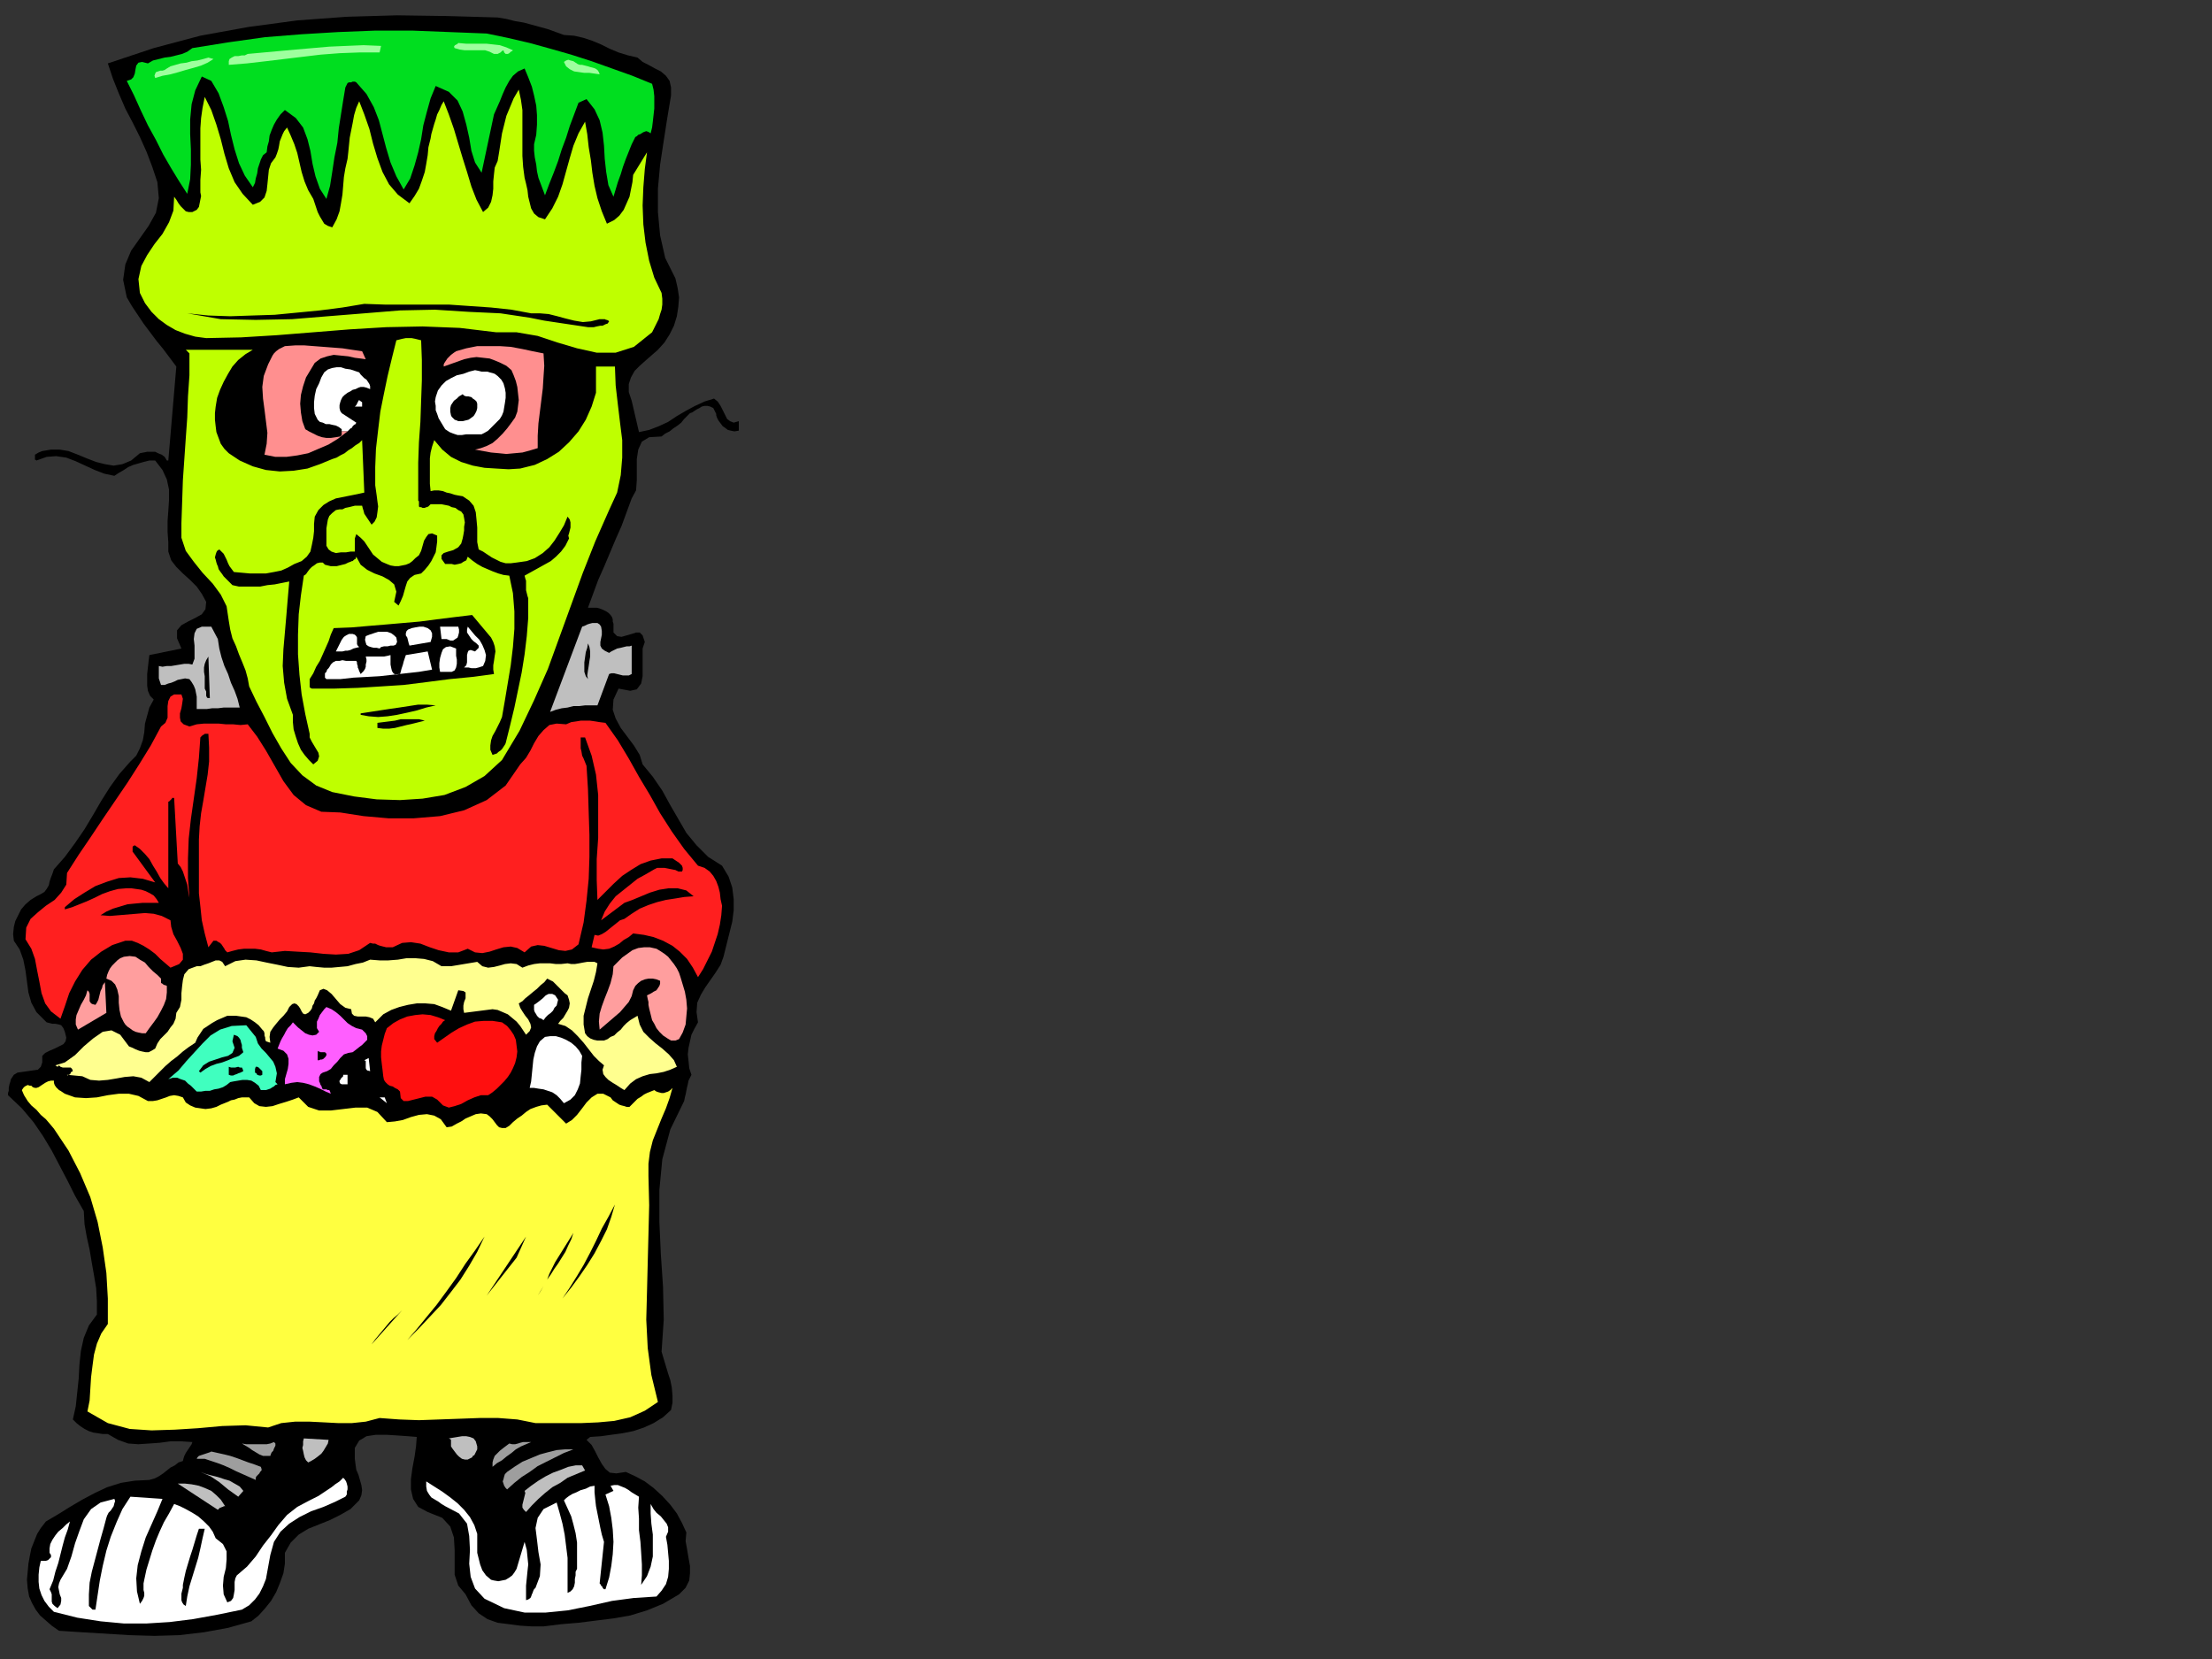
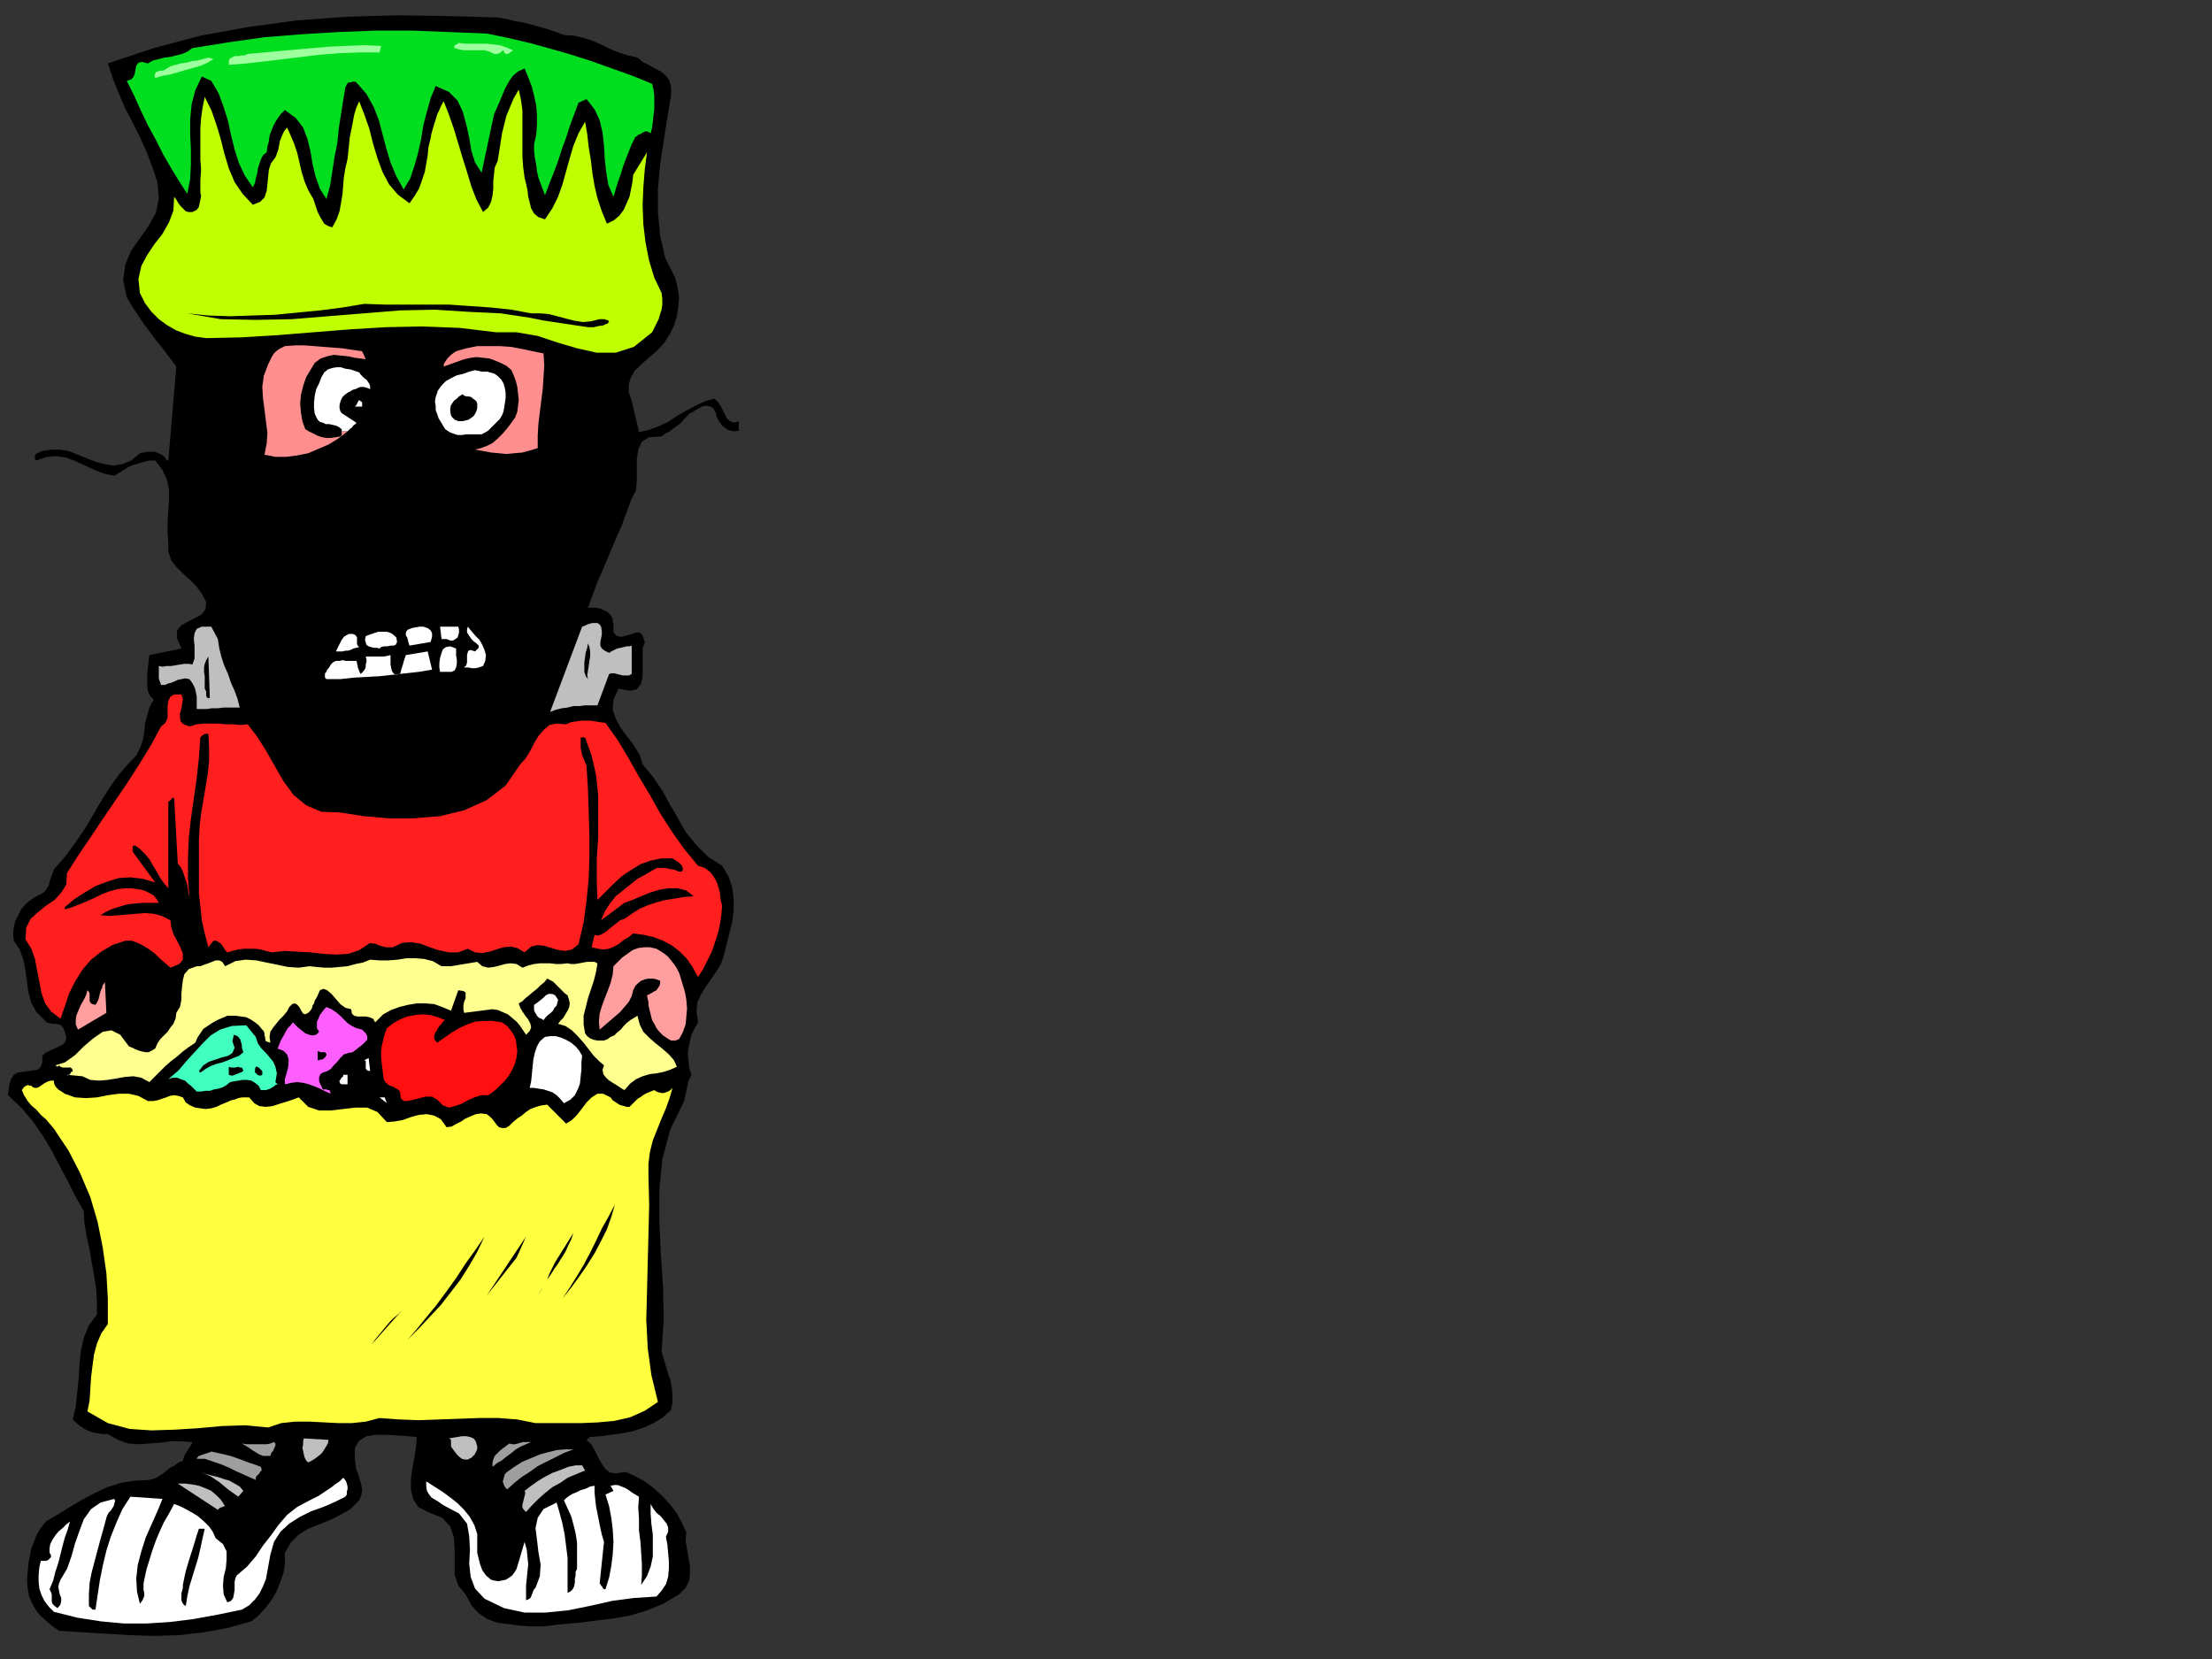
<svg xmlns="http://www.w3.org/2000/svg" xmlns:ns1="http://sodipodi.sourceforge.net/DTD/sodipodi-0.dtd" xmlns:ns2="http://www.inkscape.org/namespaces/inkscape" version="1.0" width="129.808mm" height="97.367mm" id="svg137" ns1:docname="GC001091.WMF">
  <rect width="100%" height="100%" fill="#333333" stroke="none" />
  <ns1:namedview pagecolor="#ffffff" bordercolor="#666666" borderopacity="1" objecttolerance="10" gridtolerance="10" guidetolerance="10" ns2:pageopacity="0" ns2:pageshadow="2" ns2:window-width="640" ns2:window-height="480" id="namedview139" />
  <defs id="defs3">
    <pattern id="WMFhbasepattern" patternUnits="userSpaceOnUse" width="6" height="6" x="0" y="0" />
  </defs>
  <path style="fill:#000000;fill-rule:evenodd;fill-opacity:1;stroke:none;" d="  M 125.078,7.758   L 127.341,7.919   L 129.441,8.404   L 131.381,9.051   L 133.32,9.859   L 135.259,10.828   L 137.198,11.636   L 139.299,12.283   L 141.4,12.768   L 142.531,13.737   L 143.824,14.384   L 145.278,15.192   L 146.571,15.839   L 147.702,16.808   L 148.51,17.94   L 148.833,19.394   L 148.833,21.172   L 148.025,26.02   L 147.217,31.192   L 146.409,36.526   L 145.925,41.859   L 145.925,47.031   L 146.409,52.202   L 147.541,57.213   L 149.803,61.738   L 150.288,63.839   L 150.611,65.94   L 150.449,68.041   L 150.126,70.142   L 149.48,72.243   L 148.51,74.182   L 147.379,75.96   L 145.925,77.576   L 144.632,78.708   L 143.339,79.839   L 141.885,81.132   L 140.753,82.263   L 139.945,83.718   L 139.461,85.172   L 139.461,86.95   L 140.107,88.89   L 141.723,95.839   L 143.985,95.354   L 146.086,94.546   L 148.187,93.577   L 150.126,92.284   L 152.065,91.152   L 154.166,90.021   L 156.267,89.051   L 158.368,88.405   L 159.176,89.051   L 159.822,90.021   L 160.307,90.991   L 160.792,91.96   L 161.277,92.93   L 161.923,93.415   L 162.731,93.738   L 163.862,93.415   L 163.862,95.516   L 162.893,95.678   L 162.085,95.516   L 161.438,95.354   L 160.792,94.87   L 160.307,94.546   L 159.822,93.9   L 159.337,93.253   L 159.014,92.607   L 158.853,92.122   L 158.853,91.799   L 158.691,91.476   L 158.529,91.152   L 158.368,90.829   L 158.206,90.506   L 157.883,90.344   L 157.56,90.183   L 156.913,90.021   L 156.267,90.021   L 155.621,90.183   L 155.136,90.506   L 154.489,90.829   L 154.005,91.152   L 153.52,91.476   L 153.035,91.637   L 152.389,92.284   L 151.742,92.93   L 151.096,93.738   L 150.288,94.385   L 149.318,95.031   L 148.51,95.678   L 147.541,96.162   L 146.733,96.809   L 143.985,96.971   L 142.369,97.94   L 141.561,99.718   L 141.238,101.819   L 141.238,104.082   L 141.238,106.506   L 141.077,108.769   L 140.107,110.546   L 138.976,113.617   L 137.845,116.688   L 136.552,119.597   L 135.259,122.668   L 133.966,125.738   L 132.673,128.648   L 131.542,131.718   L 130.411,134.789   L 131.057,134.789   L 131.704,134.789   L 132.35,134.789   L 132.997,134.951   L 133.805,135.274   L 134.451,135.597   L 134.936,135.92   L 135.421,136.405   L 135.744,136.89   L 135.905,137.375   L 135.905,137.86   L 136.067,138.345   L 136.067,138.991   L 136.067,139.476   L 136.067,139.961   L 136.067,140.284   L 136.875,141.092   L 137.845,141.254   L 138.976,140.931   L 140.107,140.607   L 141.077,140.284   L 141.885,140.284   L 142.531,140.931   L 143.016,142.385   L 142.531,143.84   L 142.531,145.779   L 142.531,147.88   L 142.531,149.981   L 142.208,151.597   L 141.238,152.89   L 139.784,153.213   L 137.198,152.729   L 136.067,155.153   L 135.905,157.416   L 136.552,159.355   L 137.683,161.456   L 139.137,163.395   L 140.592,165.335   L 141.885,167.436   L 142.531,169.537   L 144.793,172.284   L 146.894,175.355   L 148.672,178.587   L 150.449,181.658   L 152.227,184.729   L 154.489,187.476   L 157.075,190.062   L 160.145,192.002   L 161.6,194.426   L 162.408,196.85   L 162.731,199.436   L 162.731,201.86   L 162.408,204.446   L 161.761,207.032   L 161.115,209.618   L 160.469,212.204   L 159.822,213.982   L 158.691,215.759   L 157.56,217.376   L 156.429,218.992   L 155.459,220.608   L 154.651,222.386   L 154.489,224.487   L 154.813,226.749   L 154.005,228.204   L 153.358,229.497   L 153.035,230.952   L 152.712,232.406   L 152.55,233.861   L 152.712,235.315   L 152.873,236.931   L 153.358,238.386   L 153.035,239.032   L 152.712,239.679   L 152.55,240.487   L 152.389,241.133   L 152.227,241.941   L 152.065,242.75   L 151.904,243.396   L 151.742,244.204   L 148.672,250.507   L 146.894,257.134   L 146.248,263.921   L 146.248,271.033   L 146.571,278.144   L 147.056,285.417   L 147.217,292.689   L 146.733,299.801   L 147.217,301.417   L 147.702,303.033   L 148.187,304.649   L 148.672,306.104   L 148.995,307.72   L 149.157,309.498   L 149.157,311.114   L 148.833,312.73   L 147.056,314.346   L 144.955,315.639   L 142.854,316.609   L 140.43,317.417   L 138.006,317.902   L 135.582,318.225   L 133.32,318.548   L 130.896,318.71   L 130.088,319.356   L 131.219,320.488   L 132.027,321.942   L 132.673,323.235   L 133.481,324.69   L 134.289,325.821   L 135.259,326.629   L 136.713,326.791   L 138.814,326.467   L 140.915,327.437   L 143.016,328.569   L 144.955,330.023   L 146.894,331.801   L 148.672,333.74   L 150.126,335.68   L 151.257,337.781   L 152.227,339.882   L 152.065,341.821   L 152.389,343.599   L 152.712,345.538   L 153.035,347.316   L 153.035,348.932   L 152.873,350.548   L 152.065,352.165   L 150.611,353.619   L 147.056,355.72   L 143.501,357.175   L 139.784,358.306   L 136.067,358.953   L 132.189,359.437   L 128.31,359.922   L 124.432,360.246   L 120.553,360.73   L 117.968,360.73   L 115.382,360.569   L 112.958,360.246   L 110.373,359.922   L 108.11,359.114   L 106.171,357.821   L 104.555,356.043   L 103.262,353.619   L 101.646,351.68   L 100.838,349.256   L 100.838,346.508   L 100.838,343.761   L 100.677,341.013   L 99.869,338.589   L 98.091,336.649   L 94.859,335.356   L 92.758,334.225   L 91.627,332.447   L 91.142,330.346   L 91.142,328.084   L 91.465,325.659   L 91.95,323.074   L 92.273,320.811   L 92.435,318.71   L 90.496,318.548   L 88.234,318.387   L 85.648,318.225   L 83.386,318.225   L 81.285,318.548   L 79.669,319.518   L 78.699,321.134   L 78.699,323.558   L 78.861,324.851   L 79.022,325.983   L 79.507,327.114   L 79.83,328.245   L 80.154,329.377   L 80.315,330.508   L 80.154,331.639   L 79.669,332.771   L 77.73,334.71   L 75.467,336.003   L 73.205,337.134   L 70.781,338.104   L 68.357,339.074   L 66.256,340.367   L 64.478,342.144   L 63.186,344.407   L 63.186,346.831   L 62.862,348.932   L 62.054,351.195   L 61.246,353.134   L 60.115,355.074   L 58.822,356.69   L 57.368,358.306   L 55.752,359.599   L 50.581,361.054   L 45.248,362.023   L 39.754,362.67   L 34.259,362.831   L 28.765,362.67   L 23.432,362.347   L 18.099,362.023   L 13.09,361.7   L 11.474,360.569   L 10.181,359.437   L 8.888,358.306   L 7.918,357.013   L 7.11,355.559   L 6.464,354.104   L 6.141,352.326   L 5.979,350.387   L 6.141,348.609   L 6.302,346.831   L 6.626,345.054   L 6.949,343.437   L 7.595,341.821   L 8.242,340.205   L 9.05,338.912   L 10.181,337.457   L 12.928,335.841   L 15.514,334.225   L 18.261,332.609   L 21.008,331.154   L 23.755,329.861   L 26.826,328.892   L 29.896,328.407   L 33.128,328.245   L 34.259,327.922   L 35.229,327.437   L 36.198,326.791   L 37.006,326.144   L 37.814,325.498   L 38.784,325.013   L 39.592,324.366   L 40.562,324.043   L 40.723,323.397   L 40.885,322.912   L 41.208,322.265   L 41.531,321.781   L 41.854,321.296   L 42.178,320.811   L 42.501,320.326   L 42.662,319.841   L 40.238,319.68   L 37.814,319.68   L 35.39,320.003   L 33.128,320.164   L 30.704,320.326   L 28.442,320.164   L 26.179,319.356   L 23.917,318.063   L 22.786,318.063   L 21.816,317.902   L 20.685,317.74   L 19.715,317.417   L 18.746,316.932   L 17.776,316.286   L 16.968,315.639   L 16.16,314.831   L 16.806,311.922   L 17.13,308.851   L 17.453,305.78   L 17.614,302.71   L 17.938,299.639   L 18.584,296.73   L 19.715,293.982   L 21.493,291.558   L 21.493,288.649   L 21.331,285.74   L 20.846,282.831   L 20.362,280.083   L 19.877,277.174   L 19.23,274.265   L 18.746,271.518   L 18.584,268.608   L 16.645,265.214   L 15.029,261.982   L 13.251,258.588   L 11.474,255.194   L 9.534,251.962   L 7.434,248.891   L 4.848,245.82   L 1.778,242.911   L 1.778,242.426   L 1.939,241.941   L 1.939,241.295   L 2.101,240.487   L 2.262,240.002   L 2.424,239.356   L 2.747,238.871   L 3.07,238.386   L 3.878,237.901   L 5.01,237.739   L 6.141,237.578   L 7.272,237.416   L 8.403,237.255   L 9.05,236.608   L 9.373,235.638   L 9.373,234.184   L 10.019,233.537   L 10.989,233.053   L 12.12,232.568   L 13.09,232.083   L 14.059,231.598   L 14.544,230.952   L 14.706,230.143   L 14.382,228.85   L 14.059,228.042   L 13.574,227.396   L 13.09,227.234   L 12.282,227.073   L 11.635,227.073   L 10.989,226.911   L 10.342,226.749   L 9.858,226.265   L 8.08,224.487   L 6.949,222.386   L 6.302,220.123   L 5.979,217.699   L 5.656,215.275   L 5.171,212.85   L 4.363,210.588   L 3.07,208.648   L 2.909,207.194   L 3.07,205.578   L 3.394,204.285   L 4.04,202.992   L 4.686,201.699   L 5.656,200.567   L 6.787,199.598   L 8.08,198.79   L 9.05,198.305   L 9.858,197.82   L 10.342,197.173   L 10.827,196.365   L 10.989,195.557   L 11.312,194.588   L 11.635,193.779   L 11.958,192.81   L 14.382,190.062   L 16.645,186.992   L 18.746,183.921   L 20.685,180.688   L 22.462,177.618   L 24.402,174.547   L 26.502,171.638   L 28.926,168.89   L 30.219,167.597   L 31.027,165.981   L 31.674,164.203   L 31.997,162.426   L 32.158,160.486   L 32.643,158.708   L 33.128,156.931   L 34.098,155.153   L 33.29,154.345   L 32.805,153.213   L 32.643,152.082   L 32.643,150.789   L 32.643,149.496   L 32.805,148.042   L 32.966,146.587   L 33.128,145.294   L 40.238,143.84   L 39.269,141.577   L 39.269,139.799   L 40.238,138.668   L 41.693,137.86   L 43.309,137.052   L 44.763,136.244   L 45.571,135.112   L 45.733,133.496   L 44.763,131.718   L 43.632,130.102   L 42.178,128.648   L 40.562,127.193   L 39.107,125.738   L 37.976,124.284   L 37.33,122.344   L 37.33,120.243   L 37.168,117.981   L 37.168,115.557   L 37.33,113.294   L 37.491,110.87   L 37.491,108.607   L 37.006,106.344   L 36.037,104.243   L 34.421,102.142   L 33.128,102.142   L 31.835,102.466   L 30.704,102.789   L 29.573,103.112   L 28.442,103.597   L 27.472,104.243   L 26.341,104.89   L 25.371,105.536   L 23.109,105.051   L 21.008,104.243   L 18.907,103.274   L 16.806,102.304   L 14.706,101.496   L 12.443,101.173   L 10.342,101.334   L 8.08,102.142   L 7.918,101.981   L 7.757,101.981   L 7.757,101.819   L 7.757,101.657   L 7.757,101.496   L 7.757,101.334   L 7.757,101.173   L 7.757,100.849   L 8.565,100.365   L 9.373,100.041   L 10.342,99.88   L 11.312,99.718   L 12.282,99.718   L 13.251,99.718   L 14.221,99.88   L 15.19,100.041   L 17.291,100.849   L 19.23,101.657   L 21.331,102.466   L 23.27,102.95   L 25.21,103.274   L 27.149,102.95   L 29.088,102.142   L 31.027,100.526   L 31.835,100.365   L 32.643,100.203   L 33.451,100.203   L 34.421,100.203   L 35.067,100.526   L 35.875,100.849   L 36.522,101.334   L 37.006,102.142   L 37.33,102.142   L 39.107,81.294   L 37.653,79.354   L 36.198,77.415   L 34.744,75.637   L 33.29,73.698   L 31.835,71.758   L 30.542,69.819   L 29.25,67.879   L 28.118,65.94   L 27.31,62.061   L 27.795,58.667   L 29.088,55.596   L 31.027,52.849   L 32.966,50.101   L 34.582,47.192   L 35.229,43.96   L 34.906,40.404   L 33.774,37.01   L 32.482,33.616   L 31.027,30.384   L 29.411,27.152   L 27.795,24.081   L 26.341,20.687   L 25.048,17.455   L 23.917,14.061   L 34.098,10.667   L 44.44,7.919   L 55.106,5.98   L 65.933,4.525   L 76.922,3.717   L 88.072,3.394   L 99.222,3.556   L 110.373,3.879   L 112.312,4.202   L 114.251,4.687   L 116.19,5.01   L 117.968,5.495   L 119.745,5.98   L 121.523,6.465   L 123.301,7.111   L 125.078,7.758  z " id="path5" />
  <path style="fill:#00de1f;fill-rule:evenodd;fill-opacity:1;stroke:none;" d="  M 144.632,18.586   L 144.955,19.879   L 145.117,21.334   L 145.117,22.626   L 145.117,24.081   L 144.955,25.536   L 144.793,26.99   L 144.632,28.283   L 144.309,29.576   L 143.824,29.253   L 143.339,29.091   L 142.854,29.253   L 142.531,29.414   L 142.046,29.738   L 141.561,29.899   L 141.238,30.222   L 140.915,30.384   L 140.107,32   L 139.461,33.616   L 138.814,35.233   L 138.168,37.01   L 137.683,38.627   L 137.037,40.404   L 136.552,42.021   L 136.067,43.637   L 134.936,41.051   L 134.451,38.142   L 134.128,35.233   L 133.966,32.324   L 133.643,29.414   L 132.997,26.667   L 131.865,24.243   L 130.088,21.98   L 128.31,22.788   L 127.341,25.374   L 126.371,27.96   L 125.563,30.546   L 124.593,33.132   L 123.785,35.717   L 122.816,38.303   L 121.846,40.728   L 120.877,43.314   L 120.392,42.021   L 119.907,40.728   L 119.422,39.435   L 119.099,37.98   L 118.937,36.526   L 118.614,34.909   L 118.453,33.455   L 118.453,32   L 118.937,29.899   L 119.099,27.637   L 119.099,25.536   L 118.937,23.435   L 118.453,21.172   L 117.968,19.232   L 117.16,17.131   L 116.352,15.192   L 114.897,15.839   L 113.766,16.808   L 112.958,17.94   L 112.15,19.394   L 111.504,20.849   L 110.857,22.465   L 110.211,23.919   L 109.565,25.374   L 106.817,38.303   L 105.363,36.041   L 104.555,33.455   L 104.07,30.546   L 103.424,27.637   L 102.616,24.727   L 101.485,22.303   L 99.545,20.364   L 96.637,19.071   L 95.505,21.818   L 94.697,24.727   L 93.889,27.798   L 93.405,30.869   L 92.758,33.778   L 91.95,36.687   L 90.981,39.596   L 89.526,42.021   L 87.91,39.111   L 86.618,36.041   L 85.648,32.808   L 84.84,29.738   L 84.032,26.667   L 82.901,23.758   L 81.285,20.849   L 79.022,18.263   L 78.699,18.101   L 78.214,18.101   L 77.891,18.263   L 77.406,18.263   L 77.083,18.424   L 76.922,18.748   L 76.76,19.071   L 76.598,19.394   L 76.114,22.303   L 75.629,25.374   L 75.144,28.445   L 74.821,31.677   L 74.174,34.909   L 73.69,38.142   L 73.205,41.212   L 72.397,44.122   L 70.942,41.859   L 69.973,39.111   L 69.326,36.364   L 68.842,33.455   L 68.195,30.869   L 67.226,28.283   L 65.61,26.182   L 63.186,24.404   L 62.216,25.374   L 61.408,26.505   L 60.762,27.637   L 60.277,28.768   L 59.792,30.061   L 59.63,31.354   L 59.307,32.485   L 59.146,33.778   L 58.338,34.425   L 57.853,35.394   L 57.53,36.364   L 57.206,37.334   L 57.045,38.465   L 56.722,39.596   L 56.56,40.566   L 56.075,41.536   L 54.298,38.95   L 53.005,36.202   L 52.035,33.132   L 51.227,29.899   L 50.581,26.829   L 49.611,23.758   L 48.48,20.687   L 46.864,17.94   L 44.763,16.97   L 43.309,20.041   L 42.501,23.111   L 42.178,26.505   L 42.178,29.738   L 42.339,33.132   L 42.339,36.526   L 42.178,39.758   L 41.531,42.99   L 39.754,40.243   L 37.976,37.334   L 36.198,34.263   L 34.582,31.031   L 32.805,27.798   L 31.189,24.404   L 29.734,21.172   L 28.118,17.94   L 29.088,17.616   L 29.573,17.131   L 29.896,16.323   L 30.058,15.354   L 30.219,14.546   L 30.704,13.899   L 31.512,13.737   L 32.805,14.061   L 33.936,13.414   L 35.229,13.091   L 36.522,12.768   L 37.814,12.606   L 39.107,12.283   L 40.4,11.96   L 41.531,11.475   L 42.662,10.667   L 50.742,9.374   L 58.822,8.242   L 66.902,7.596   L 74.982,7.111   L 83.224,6.788   L 91.465,6.788   L 99.707,7.111   L 107.949,7.434   L 112.635,8.404   L 117.483,9.535   L 122.169,10.828   L 126.694,12.121   L 131.219,13.576   L 135.744,15.192   L 140.269,16.808   L 144.632,18.586  z " id="path7" />
  <path style="fill:#9eff9e;fill-rule:evenodd;fill-opacity:1;stroke:none;" d="  M 113.766,11.152   L 113.766,11.152   L 113.605,11.313   L 113.281,11.475   L 112.958,11.798   L 112.635,11.96   L 112.15,11.96   L 111.827,11.636   L 111.665,11.152   L 111.342,11.313   L 111.181,11.475   L 111.019,11.636   L 110.696,11.798   L 110.373,11.96   L 110.211,11.96   L 109.888,11.96   L 109.565,11.96   L 108.595,11.475   L 107.625,11.152   L 106.494,11.152   L 105.363,11.152   L 104.232,11.152   L 103.101,11.152   L 101.969,10.99   L 100.838,10.667   L 100.677,10.344   L 100.838,10.182   L 100.838,10.02   L 101,10.02   L 101.161,9.859   L 101.323,9.859   L 101.485,9.697   L 101.646,9.535   L 103.424,9.697   L 104.878,9.697   L 106.494,9.697   L 107.949,9.697   L 109.403,9.859   L 110.857,10.02   L 112.312,10.505   L 113.766,11.152  z " id="path9" />
  <path style="fill:#9eff9e;fill-rule:evenodd;fill-opacity:1;stroke:none;" d="  M 84.517,10.182   L 84.194,11.636   L 79.669,11.636   L 75.306,11.798   L 71.104,12.121   L 67.064,12.606   L 63.024,13.091   L 58.984,13.576   L 54.782,14.061   L 50.742,14.384   L 50.742,13.576   L 50.904,13.091   L 51.389,12.768   L 52.035,12.445   L 52.843,12.445   L 53.651,12.283   L 54.298,12.283   L 54.944,11.96   L 58.499,11.636   L 62.054,11.313   L 65.61,10.99   L 69.326,10.667   L 73.043,10.344   L 76.76,10.182   L 80.638,10.02   L 84.517,10.182  z " id="path11" />
  <path style="fill:#9eff9e;fill-rule:evenodd;fill-opacity:1;stroke:none;" d="  M 47.349,13.091   L 46.056,13.899   L 44.602,14.546   L 42.986,15.03   L 41.208,15.515   L 39.592,16   L 37.814,16.485   L 36.037,16.808   L 34.421,17.293   L 34.259,16.808   L 34.421,16.323   L 34.582,16   L 35.067,15.839   L 35.552,15.677   L 36.037,15.677   L 36.522,15.515   L 37.006,15.192   L 37.814,14.707   L 38.946,14.384   L 40.077,14.061   L 41.37,13.899   L 42.501,13.576   L 43.794,13.414   L 45.086,13.091   L 46.218,12.768   L 47.349,13.091  z " id="path13" />
-   <path style="fill:#9eff9e;fill-rule:evenodd;fill-opacity:1;stroke:none;" d="  M 132.997,16.485   L 131.865,16.323   L 130.734,16.162   L 129.603,16.162   L 128.472,16   L 127.341,15.839   L 126.371,15.354   L 125.563,14.707   L 125.078,13.737   L 125.563,13.414   L 126.048,13.253   L 126.533,13.414   L 127.179,13.576   L 127.664,13.899   L 128.149,14.222   L 128.633,14.384   L 129.118,14.384   L 129.765,14.546   L 130.411,14.707   L 130.896,14.869   L 131.542,15.03   L 132.027,15.192   L 132.512,15.515   L 132.835,16   L 132.997,16.485  z " id="path15" />
  <path style="fill:#bfff00;fill-rule:evenodd;fill-opacity:1;stroke:none;" d="  M 116.352,39.435   L 116.675,40.728   L 116.998,42.182   L 117.16,43.637   L 117.483,44.93   L 117.806,46.223   L 118.453,47.354   L 119.422,48.162   L 120.877,48.647   L 122.493,46.223   L 123.785,43.637   L 124.755,40.889   L 125.563,37.98   L 126.371,35.071   L 127.179,32.324   L 128.31,29.576   L 129.765,26.99   L 130.249,29.738   L 130.573,32.647   L 131.057,35.556   L 131.381,38.303   L 131.865,41.212   L 132.512,43.96   L 133.481,46.869   L 134.613,49.617   L 136.229,48.809   L 137.36,47.839   L 138.329,46.546   L 138.976,45.091   L 139.622,43.637   L 139.945,42.021   L 140.269,40.404   L 140.43,38.788   L 143.501,33.778   L 143.016,37.495   L 142.693,41.536   L 142.531,45.576   L 142.693,49.778   L 143.177,53.819   L 143.985,57.859   L 145.117,61.576   L 146.733,64.97   L 146.894,66.263   L 146.894,67.556   L 146.733,68.687   L 146.409,69.657   L 146.086,70.788   L 145.601,71.758   L 145.117,72.728   L 144.632,73.698   L 140.592,76.93   L 136.552,78.223   L 132.35,78.223   L 127.987,77.253   L 123.624,75.96   L 119.261,74.506   L 114.574,73.698   L 110.049,73.698   L 101.969,72.728   L 93.728,72.405   L 85.648,72.566   L 77.568,73.051   L 69.488,73.698   L 61.408,74.344   L 53.49,74.829   L 45.733,74.991   L 43.309,74.667   L 41.046,74.021   L 38.946,73.213   L 37.006,72.081   L 35.229,70.788   L 33.613,69.172   L 32.158,67.233   L 31.027,64.97   L 30.704,61.9   L 31.35,58.99   L 32.643,56.566   L 34.259,54.142   L 36.037,51.879   L 37.491,49.293   L 38.461,46.707   L 38.622,43.637   L 39.107,44.283   L 39.592,45.091   L 40.077,45.738   L 40.723,46.384   L 41.208,46.869   L 41.854,47.031   L 42.662,47.031   L 43.632,46.546   L 44.117,45.899   L 44.278,45.091   L 44.44,44.283   L 44.602,43.475   L 44.44,42.667   L 44.44,41.859   L 44.44,40.889   L 44.44,39.92   L 44.602,37.657   L 44.44,35.394   L 44.44,32.97   L 44.44,30.707   L 44.44,28.445   L 44.602,26.182   L 44.925,23.919   L 45.41,21.495   L 46.864,24.404   L 47.995,27.637   L 48.965,30.869   L 49.773,34.101   L 50.742,37.334   L 52.035,40.404   L 53.813,42.99   L 56.075,45.415   L 57.691,44.768   L 58.661,43.798   L 59.146,42.344   L 59.307,40.889   L 59.469,39.273   L 59.63,37.657   L 60.115,36.202   L 61.085,34.909   L 61.408,34.101   L 61.731,33.132   L 61.893,32.324   L 62.054,31.354   L 62.378,30.546   L 62.701,29.738   L 63.024,29.091   L 63.67,28.283   L 64.478,30.061   L 65.286,32   L 65.933,33.94   L 66.418,36.041   L 66.902,38.142   L 67.549,40.243   L 68.357,42.182   L 69.488,44.122   L 69.811,45.091   L 70.134,46.061   L 70.458,47.031   L 70.942,48   L 71.427,48.809   L 71.912,49.617   L 72.72,50.101   L 73.69,50.425   L 74.659,48.647   L 75.306,46.869   L 75.629,45.091   L 75.952,43.152   L 76.114,41.212   L 76.275,39.273   L 76.598,37.334   L 77.083,35.233   L 77.245,33.778   L 77.406,32.162   L 77.568,30.546   L 77.891,28.93   L 78.214,27.313   L 78.538,25.536   L 79.022,23.919   L 79.669,22.465   L 80.8,25.374   L 81.931,28.606   L 82.739,31.839   L 83.709,35.071   L 84.84,38.142   L 86.294,40.889   L 88.234,43.152   L 90.819,45.091   L 91.95,43.475   L 92.92,41.859   L 93.566,40.081   L 94.213,38.142   L 94.536,36.364   L 94.859,34.425   L 95.021,32.647   L 95.505,30.707   L 95.667,29.738   L 95.99,28.606   L 96.313,27.475   L 96.637,26.505   L 96.96,25.374   L 97.445,24.404   L 97.929,23.273   L 98.414,22.465   L 99.545,25.374   L 100.677,28.606   L 101.646,31.839   L 102.616,35.071   L 103.585,38.142   L 104.555,41.374   L 105.686,44.283   L 107.141,47.031   L 108.272,46.061   L 108.918,44.768   L 109.241,43.314   L 109.403,41.859   L 109.403,40.243   L 109.565,38.627   L 109.726,37.172   L 110.373,35.717   L 110.696,33.778   L 111.019,31.677   L 111.342,29.576   L 111.827,27.637   L 112.312,25.697   L 113.12,23.758   L 113.928,21.818   L 115.059,19.879   L 115.544,22.142   L 115.867,24.404   L 115.867,26.829   L 115.867,29.414   L 115.867,32   L 115.867,34.586   L 116.029,37.01   L 116.352,39.435  z " id="path17" />
  <path style="fill:#000000;fill-rule:evenodd;fill-opacity:1;stroke:none;" d="  M 117.806,69.496   L 119.745,69.496   L 121.685,69.657   L 123.624,70.142   L 125.401,70.627   L 127.341,71.112   L 129.28,71.435   L 131.057,71.273   L 132.997,70.788   L 133.32,70.788   L 133.643,70.788   L 133.805,70.788   L 134.128,70.788   L 134.451,70.95   L 134.613,70.95   L 134.936,71.112   L 135.097,71.273   L 134.774,71.758   L 134.289,71.92   L 133.643,72.243   L 133.158,72.243   L 132.35,72.405   L 131.704,72.566   L 131.057,72.566   L 130.411,72.566   L 127.179,72.081   L 123.947,71.597   L 120.715,71.112   L 117.483,70.465   L 114.251,69.98   L 111.019,69.496   L 107.625,69.334   L 104.07,69.172   L 96.475,68.687   L 88.718,68.849   L 80.8,69.496   L 72.72,70.142   L 64.802,70.788   L 56.722,70.95   L 48.965,70.788   L 41.531,69.496   L 46.218,69.98   L 51.066,70.142   L 55.914,69.98   L 60.923,69.819   L 65.933,69.334   L 70.942,68.849   L 75.952,68.203   L 80.8,67.395   L 85.325,67.556   L 90.011,67.556   L 94.859,67.556   L 99.545,67.556   L 104.232,67.879   L 108.918,68.203   L 113.443,68.687   L 117.806,69.496  z " id="path19" />
-   <path style="fill:#bfff00;fill-rule:evenodd;fill-opacity:1;stroke:none;" d="  M 93.405,75.475   L 93.566,79.839   L 93.566,84.364   L 93.405,88.89   L 93.243,93.577   L 92.92,98.102   L 92.758,102.627   L 92.758,106.829   L 92.758,111.031   L 92.92,111.193   L 92.92,111.516   L 92.92,111.678   L 92.92,111.839   L 92.92,112.163   L 92.92,112.324   L 93.081,112.486   L 93.405,112.486   L 93.728,112.647   L 94.051,112.647   L 94.213,112.647   L 94.536,112.486   L 94.697,112.486   L 95.021,112.324   L 95.182,112.163   L 95.505,111.839   L 96.313,111.839   L 97.121,111.839   L 97.929,111.839   L 98.737,112.001   L 99.545,112.163   L 100.192,112.486   L 101,112.647   L 101.646,113.132   L 102.293,113.456   L 102.777,114.102   L 102.939,114.91   L 103.101,115.88   L 102.939,116.85   L 102.939,117.658   L 102.777,118.627   L 102.616,119.435   L 102.293,120.567   L 101.646,121.375   L 100.515,122.021   L 99.384,122.344   L 98.414,122.668   L 97.929,123.153   L 97.929,123.961   L 98.737,125.092   L 99.545,125.092   L 100.192,125.092   L 100.838,125.254   L 101.646,125.092   L 102.293,124.93   L 102.777,124.607   L 103.424,124.284   L 103.747,123.476   L 104.717,124.284   L 105.848,125.092   L 106.979,125.738   L 108.11,126.223   L 109.241,126.708   L 110.534,127.193   L 111.665,127.516   L 112.958,127.678   L 113.766,131.557   L 114.089,135.597   L 114.089,139.476   L 113.766,143.516   L 113.281,147.557   L 112.635,151.436   L 111.989,155.314   L 111.342,159.032   L 110.857,160.163   L 110.373,161.133   L 109.888,162.102   L 109.241,163.234   L 108.918,164.203   L 108.757,165.335   L 108.757,166.304   L 109.241,167.436   L 109.726,167.274   L 110.211,167.113   L 110.534,166.789   L 111.019,166.466   L 111.342,166.143   L 111.665,165.658   L 111.989,165.173   L 112.15,164.85   L 113.12,160.971   L 114.089,156.931   L 114.897,153.052   L 115.705,149.173   L 116.352,145.133   L 116.837,141.092   L 117.16,137.052   L 117.16,132.688   L 116.998,132.203   L 116.837,131.557   L 116.675,130.91   L 116.675,130.102   L 116.675,129.456   L 116.675,128.809   L 116.513,128.324   L 116.352,127.678   L 117.806,126.87   L 119.261,126.062   L 120.715,125.254   L 122.169,124.446   L 123.301,123.476   L 124.432,122.344   L 125.401,121.052   L 126.209,119.435   L 126.048,118.789   L 126.209,118.304   L 126.371,117.658   L 126.533,117.011   L 126.533,116.526   L 126.533,115.88   L 126.371,115.233   L 125.886,114.587   L 125.078,116.526   L 124.109,118.142   L 122.977,119.92   L 121.846,121.375   L 120.392,122.668   L 118.614,123.799   L 116.837,124.446   L 114.574,124.769   L 113.281,124.93   L 112.15,124.93   L 111.019,124.607   L 110.049,124.122   L 109.08,123.637   L 108.11,122.991   L 107.141,122.344   L 106.171,121.86   L 105.848,120.243   L 105.848,118.627   L 105.848,117.011   L 105.686,115.233   L 105.525,113.617   L 105.04,112.163   L 104.07,111.031   L 102.616,110.062   L 101.646,109.9   L 100.838,109.738   L 99.869,109.415   L 99.061,109.253   L 98.253,108.93   L 97.283,108.769   L 96.313,108.769   L 95.505,108.93   L 95.344,107.314   L 95.344,105.86   L 95.344,104.405   L 95.344,103.112   L 95.344,101.657   L 95.505,100.365   L 95.829,99.072   L 96.313,97.617   L 98.091,99.718   L 100.03,101.334   L 102.293,102.466   L 104.878,103.274   L 107.464,103.758   L 110.049,103.92   L 112.797,104.082   L 115.382,103.92   L 118.614,103.112   L 121.361,101.819   L 123.947,100.203   L 126.209,98.102   L 128.31,95.678   L 129.926,93.092   L 131.219,90.183   L 132.189,87.112   L 132.189,81.294   L 136.39,81.294   L 136.552,85.496   L 137.037,89.698   L 137.521,93.738   L 138.006,97.617   L 138.006,101.496   L 137.683,105.375   L 136.875,109.253   L 135.097,113.132   L 132.027,120.082   L 129.28,127.031   L 126.694,134.143   L 124.109,141.254   L 121.523,148.365   L 118.453,155.314   L 115.221,162.102   L 111.342,168.567   L 107.464,172.123   L 103.262,174.547   L 98.576,176.325   L 93.728,177.133   L 88.718,177.456   L 83.547,177.294   L 78.538,176.648   L 73.69,175.678   L 70.134,174.224   L 67.064,171.961   L 64.478,169.214   L 62.378,165.981   L 60.438,162.587   L 58.661,159.032   L 56.883,155.638   L 55.267,152.244   L 54.944,150.466   L 54.459,148.688   L 53.813,147.072   L 53.005,145.133   L 52.358,143.355   L 51.55,141.577   L 51.066,139.638   L 50.742,137.698   L 50.258,134.466   L 48.965,131.88   L 47.187,129.456   L 44.925,127.031   L 42.986,124.607   L 41.208,122.183   L 40.238,119.274   L 40.238,116.041   L 40.4,111.355   L 40.562,106.506   L 40.885,101.819   L 41.208,97.132   L 41.531,92.607   L 41.693,87.92   L 42.016,83.233   L 42.016,78.385   L 41.208,77.576   L 42.986,77.576   L 44.763,77.576   L 46.541,77.576   L 48.48,77.576   L 50.258,77.576   L 52.197,77.576   L 54.136,77.576   L 56.075,77.576   L 54.459,78.546   L 52.843,79.839   L 51.55,81.294   L 50.581,82.91   L 49.611,84.688   L 48.803,86.465   L 48.157,88.243   L 47.834,90.183   L 47.672,91.637   L 47.672,93.092   L 47.834,94.546   L 47.995,95.839   L 48.48,97.132   L 48.965,98.425   L 49.773,99.556   L 50.742,100.526   L 53.166,102.142   L 56.075,103.435   L 58.984,104.243   L 62.054,104.567   L 65.125,104.405   L 68.195,103.92   L 70.942,102.95   L 73.69,101.819   L 74.659,101.496   L 75.467,101.011   L 76.437,100.526   L 77.245,99.88   L 78.053,99.395   L 78.861,98.748   L 79.669,98.263   L 80.315,97.617   L 80.8,109.253   L 79.346,109.577   L 77.73,109.9   L 76.114,110.223   L 74.498,110.546   L 73.043,111.193   L 71.75,112.001   L 70.619,113.132   L 69.811,114.587   L 69.65,116.203   L 69.65,117.819   L 69.488,119.274   L 69.165,120.89   L 68.842,122.344   L 68.034,123.476   L 66.902,124.446   L 65.286,125.092   L 63.832,125.9   L 62.378,126.547   L 60.762,126.87   L 58.984,127.193   L 57.206,127.193   L 55.429,127.193   L 53.651,127.031   L 51.874,126.87   L 51.389,126.223   L 50.904,125.577   L 50.581,124.93   L 50.258,124.122   L 49.934,123.476   L 49.611,122.829   L 49.126,122.344   L 48.642,121.86   L 48.157,122.183   L 47.995,122.506   L 47.834,122.991   L 47.672,123.637   L 47.834,124.122   L 47.995,124.769   L 48.157,125.254   L 48.318,125.577   L 48.48,126.223   L 48.803,126.708   L 49.288,127.355   L 49.611,127.84   L 50.096,128.324   L 50.581,128.809   L 51.066,129.294   L 51.55,129.779   L 53.005,130.102   L 54.459,130.102   L 56.075,130.102   L 57.691,130.102   L 59.307,129.779   L 60.923,129.617   L 62.539,129.294   L 64.155,128.971   L 63.832,132.688   L 63.509,136.567   L 63.186,140.284   L 62.862,144.001   L 62.701,147.718   L 63.024,151.436   L 63.67,154.991   L 64.963,158.547   L 64.963,160.163   L 65.125,161.779   L 65.61,163.395   L 66.094,164.85   L 66.741,166.304   L 67.549,167.436   L 68.518,168.567   L 69.488,169.537   L 70.458,168.729   L 70.781,167.759   L 70.619,166.951   L 70.134,166.143   L 69.65,165.335   L 69.165,164.527   L 68.68,163.557   L 68.68,162.749   L 67.71,158.385   L 66.902,154.022   L 66.418,149.658   L 66.094,145.133   L 66.094,140.769   L 66.256,136.244   L 66.741,132.042   L 67.387,127.678   L 67.872,127.355   L 68.195,126.87   L 68.68,126.223   L 69.165,125.738   L 69.65,125.415   L 70.296,124.93   L 70.942,124.769   L 71.589,124.769   L 72.074,125.254   L 72.72,125.415   L 73.366,125.577   L 74.013,125.577   L 74.659,125.577   L 75.306,125.415   L 75.952,125.254   L 76.598,125.092   L 76.922,124.93   L 77.245,124.769   L 77.73,124.607   L 78.053,124.446   L 78.214,124.446   L 78.538,124.122   L 78.861,123.961   L 79.022,123.476   L 79.992,125.254   L 81.446,126.385   L 83.062,127.193   L 84.84,127.84   L 86.294,128.648   L 87.426,129.617   L 87.91,131.233   L 87.426,133.496   L 88.395,134.304   L 88.88,133.334   L 89.365,132.203   L 89.688,131.072   L 90.011,129.941   L 90.334,128.971   L 90.981,128.163   L 91.95,127.516   L 93.405,127.193   L 94.213,126.385   L 95.021,125.415   L 95.667,124.446   L 96.152,123.476   L 96.637,122.506   L 96.798,121.375   L 96.96,120.082   L 96.96,118.789   L 95.829,118.304   L 95.021,118.466   L 94.536,119.112   L 94.051,119.92   L 93.728,121.052   L 93.405,122.183   L 92.92,123.153   L 92.112,123.799   L 91.465,124.446   L 90.819,124.93   L 90.011,125.254   L 89.203,125.415   L 88.395,125.577   L 87.587,125.577   L 86.618,125.415   L 85.81,125.092   L 84.678,124.607   L 83.709,123.799   L 82.739,122.991   L 82.093,122.021   L 81.446,121.052   L 80.8,120.082   L 79.992,119.274   L 79.022,118.466   L 78.861,118.951   L 78.699,119.435   L 78.699,119.759   L 78.699,120.243   L 78.699,120.567   L 78.699,121.052   L 78.699,121.698   L 78.699,122.344   L 77.73,122.344   L 76.76,122.506   L 75.629,122.506   L 74.498,122.668   L 73.528,122.344   L 72.882,121.86   L 72.397,121.052   L 72.397,119.759   L 72.397,118.951   L 72.397,118.142   L 72.397,117.173   L 72.558,116.203   L 72.72,115.233   L 73.043,114.425   L 73.69,113.779   L 74.498,113.132   L 75.306,112.971   L 75.952,112.971   L 76.598,112.647   L 77.406,112.486   L 78.053,112.324   L 78.699,112.163   L 79.507,112.163   L 80.315,112.163   L 80.477,112.809   L 80.638,113.294   L 80.8,113.94   L 81.123,114.425   L 81.446,114.91   L 81.77,115.395   L 82.093,115.88   L 82.416,116.365   L 83.062,115.718   L 83.547,114.748   L 83.709,113.617   L 83.87,112.324   L 83.709,111.193   L 83.547,109.9   L 83.386,108.769   L 83.224,107.637   L 83.224,103.597   L 83.386,99.556   L 83.87,95.354   L 84.355,91.314   L 85.163,87.273   L 85.971,83.395   L 86.941,79.354   L 87.91,75.475   L 88.557,75.314   L 89.203,75.152   L 90.011,74.991   L 90.657,74.991   L 91.304,74.991   L 92.112,75.152   L 92.758,75.314   L 93.405,75.475  z " id="path21" />
  <path style="fill:#ffffff;fill-rule:evenodd;fill-opacity:1;stroke:none;" d="  M 75.79,95.678   L 75.79,95.516   L 75.79,95.354   L 75.79,95.354   L 75.79,95.193   L 75.144,94.708   L 74.498,94.385   L 73.69,94.223   L 73.043,94.061   L 72.235,94.061   L 71.589,93.738   L 70.942,93.577   L 70.458,93.092   L 69.811,91.799   L 69.65,90.506   L 69.65,89.213   L 69.811,87.758   L 70.134,86.304   L 70.781,85.011   L 71.266,83.718   L 71.912,82.587   L 72.72,81.94   L 73.69,81.617   L 74.659,81.455   L 75.629,81.455   L 76.598,81.778   L 77.73,81.94   L 78.699,82.263   L 79.669,82.587   L 79.992,83.071   L 80.315,83.395   L 80.8,83.88   L 81.285,84.203   L 81.608,84.688   L 81.931,85.172   L 82.093,85.657   L 82.093,86.304   L 81.285,85.981   L 80.638,85.819   L 79.992,85.819   L 79.507,85.981   L 78.861,86.304   L 78.214,86.465   L 77.73,86.789   L 77.083,87.112   L 76.437,87.597   L 75.952,88.082   L 75.629,88.728   L 75.467,89.213   L 75.306,89.859   L 75.306,90.506   L 75.467,91.152   L 75.79,91.637   L 79.022,93.738   L 78.861,94.061   L 78.538,94.223   L 78.214,94.546   L 78.053,94.87   L 77.73,95.031   L 77.568,95.193   L 77.245,95.516   L 77.083,95.678   L 75.79,95.678  z " id="path23" />
  <path style="fill:#ff8f8f;fill-rule:evenodd;fill-opacity:1;stroke:none;" d="  M 77.083,95.678   L 74.982,97.294   L 72.882,98.587   L 70.619,99.556   L 68.357,100.526   L 65.933,101.011   L 63.509,101.334   L 61.085,101.334   L 58.661,100.849   L 59.146,98.425   L 59.307,96.001   L 58.984,93.415   L 58.661,90.829   L 58.338,88.405   L 58.176,85.819   L 58.499,83.395   L 59.469,80.809   L 59.792,80.162   L 60.115,79.516   L 60.438,78.869   L 60.762,78.385   L 61.246,77.9   L 61.893,77.415   L 62.539,77.092   L 63.186,76.768   L 65.448,76.607   L 67.549,76.607   L 69.65,76.768   L 71.75,76.93   L 73.851,77.092   L 75.952,77.253   L 78.053,77.576   L 80.315,77.9   L 81.123,79.677   L 79.992,79.516   L 78.699,79.354   L 77.245,79.031   L 75.629,78.869   L 74.013,78.708   L 72.558,79.031   L 71.104,79.516   L 69.811,80.486   L 68.842,82.102   L 67.872,83.718   L 67.226,85.657   L 66.741,87.597   L 66.579,89.536   L 66.741,91.476   L 67.064,93.415   L 67.71,95.193   L 68.518,95.678   L 69.488,96.162   L 70.458,96.647   L 71.427,96.971   L 72.397,97.132   L 73.366,97.132   L 74.498,96.971   L 75.467,96.809   L 75.629,96.647   L 75.629,96.647   L 75.79,96.486   L 75.79,96.324   L 75.79,96.162   L 75.79,96.001   L 75.79,95.839   L 75.79,95.678   L 77.083,95.678  z " id="path25" />
  <path style="fill:#ff8f8f;fill-rule:evenodd;fill-opacity:1;stroke:none;" d="  M 120.553,78.385   L 120.715,81.132   L 120.553,83.556   L 120.392,86.142   L 120.069,88.728   L 119.745,91.314   L 119.422,93.9   L 119.261,96.647   L 119.261,99.395   L 117.645,99.88   L 115.867,100.365   L 114.089,100.526   L 112.312,100.688   L 110.696,100.526   L 108.918,100.365   L 107.141,100.041   L 105.363,99.718   L 106.656,99.395   L 107.949,98.91   L 109.241,98.263   L 110.373,97.294   L 111.504,96.162   L 112.473,95.031   L 113.443,93.738   L 114.251,92.607   L 114.736,91.314   L 114.897,90.021   L 115.059,88.728   L 114.897,87.273   L 114.736,85.819   L 114.413,84.526   L 113.928,83.233   L 113.443,82.102   L 112.312,81.132   L 111.019,80.486   L 109.888,80.001   L 108.595,79.516   L 107.141,79.354   L 105.686,79.193   L 104.393,79.354   L 102.939,79.677   L 98.414,81.294   L 98.414,80.809   L 98.576,80.486   L 98.899,80.001   L 99.222,79.516   L 99.545,79.193   L 100.03,78.708   L 100.677,78.223   L 101.161,77.9   L 103.424,77.253   L 105.848,76.768   L 108.272,76.768   L 110.857,76.768   L 113.281,76.93   L 115.867,77.415   L 118.129,77.9   L 120.553,78.385  z " id="path27" />
  <path style="fill:#ffffff;fill-rule:evenodd;fill-opacity:1;stroke:none;" d="  M 110.373,83.395   L 111.181,84.203   L 111.665,85.011   L 111.989,86.142   L 112.15,87.112   L 112.15,88.243   L 111.989,89.375   L 111.827,90.344   L 111.665,91.314   L 111.342,92.122   L 110.857,92.93   L 110.211,93.577   L 109.565,94.223   L 108.918,94.87   L 108.272,95.516   L 107.464,96.001   L 106.817,96.324   L 105.525,96.324   L 104.555,96.324   L 103.424,96.324   L 102.454,96.486   L 101.485,96.486   L 100.515,96.162   L 99.707,95.839   L 98.737,95.193   L 98.253,94.385   L 97.768,93.577   L 97.283,92.768   L 96.96,91.799   L 96.637,90.991   L 96.637,90.021   L 96.475,89.051   L 96.637,88.082   L 97.121,86.627   L 97.929,85.496   L 98.899,84.526   L 100.03,83.88   L 101.323,83.233   L 102.777,82.91   L 104.07,82.425   L 105.363,82.102   L 106.171,82.263   L 106.817,82.425   L 107.464,82.425   L 108.11,82.425   L 108.595,82.587   L 109.241,82.748   L 109.726,82.91   L 110.373,83.395  z " id="path29" />
  <path style="fill:#000000;fill-rule:evenodd;fill-opacity:1;stroke:none;" d="  M 105.848,89.536   L 105.848,90.506   L 105.686,91.152   L 105.363,91.799   L 105.04,92.284   L 104.393,92.768   L 103.909,93.092   L 103.262,93.253   L 102.616,93.415   L 102.293,93.415   L 101.969,93.415   L 101.646,93.415   L 101.323,93.253   L 100.838,93.092   L 100.515,92.768   L 100.192,92.445   L 100.03,92.122   L 99.869,91.314   L 99.869,90.506   L 100.03,89.859   L 100.353,89.375   L 100.677,88.89   L 101.323,88.405   L 101.808,87.92   L 102.616,87.435   L 102.939,87.758   L 103.424,87.92   L 103.909,87.92   L 104.555,88.082   L 104.878,88.405   L 105.363,88.728   L 105.686,89.051   L 105.848,89.536  z " id="path31" />
  <path style="fill:#ffffff;fill-rule:evenodd;fill-opacity:1;stroke:none;" d="  M 80.315,89.213   L 80.315,90.183   L 78.214,90.183   L 78.699,90.183   L 79.022,89.859   L 79.184,89.536   L 79.346,89.213   L 79.507,88.89   L 79.669,88.728   L 79.83,88.89   L 80.315,89.213  z " id="path33" />
  <path style="fill:#000000;fill-rule:evenodd;fill-opacity:1;stroke:none;" d="  M 108.918,141.415   L 109.403,142.385   L 109.726,143.355   L 109.888,144.486   L 109.726,145.456   L 109.565,146.587   L 109.403,147.557   L 109.403,148.527   L 109.565,149.496   L 104.717,150.143   L 99.707,150.628   L 94.697,151.274   L 89.526,151.921   L 84.517,152.244   L 79.346,152.567   L 74.174,152.729   L 69.165,152.729   L 68.842,152.567   L 68.68,152.405   L 68.68,152.082   L 68.68,151.759   L 68.68,151.597   L 68.68,151.274   L 68.68,150.951   L 68.68,150.628   L 69.488,149.335   L 70.134,147.88   L 70.942,146.587   L 71.589,145.133   L 72.235,143.678   L 72.882,142.223   L 73.366,140.769   L 74.013,139.314   L 78.053,139.153   L 81.77,138.829   L 85.648,138.506   L 89.365,138.183   L 93.081,137.86   L 96.798,137.375   L 100.677,136.89   L 104.717,136.405   L 108.918,141.415  z " id="path35" />
  <path style="fill:#bfbfbf;fill-rule:evenodd;fill-opacity:1;stroke:none;" d="  M 133.32,138.991   L 133.481,139.961   L 133.481,140.769   L 133.32,141.577   L 133.158,142.385   L 133.158,143.193   L 133.481,143.84   L 134.128,144.324   L 135.097,144.809   L 135.582,144.486   L 136.229,144.163   L 136.875,143.84   L 137.683,143.678   L 138.329,143.516   L 138.976,143.355   L 139.622,143.355   L 140.107,143.193   L 140.107,149.496   L 139.461,149.819   L 138.814,149.819   L 138.168,149.819   L 137.521,149.658   L 136.875,149.496   L 136.229,149.335   L 135.582,149.335   L 135.097,149.496   L 132.512,156.446   L 131.057,156.446   L 129.765,156.446   L 128.472,156.607   L 127.179,156.607   L 125.886,156.931   L 124.593,157.092   L 123.301,157.416   L 122.008,157.9   L 129.118,138.991   L 129.603,138.829   L 130.249,138.506   L 130.734,138.345   L 131.381,138.183   L 131.865,138.183   L 132.512,138.183   L 132.997,138.506   L 133.32,138.991  z " id="path37" />
  <path style="fill:#bfbfbf;fill-rule:evenodd;fill-opacity:1;stroke:none;" d="  M 48.318,141.739   L 48.642,143.84   L 49.126,145.779   L 49.773,147.718   L 50.581,149.496   L 51.227,151.436   L 52.035,153.213   L 52.682,154.991   L 53.166,156.931   L 52.035,156.931   L 50.904,156.931   L 49.611,156.931   L 48.318,157.092   L 47.026,157.092   L 45.894,157.254   L 44.763,157.254   L 43.632,157.254   L 43.632,156.446   L 43.632,155.476   L 43.632,154.506   L 43.47,153.698   L 43.309,152.89   L 42.986,152.082   L 42.501,151.274   L 42.016,150.628   L 41.046,150.466   L 40.238,150.628   L 39.43,150.789   L 38.784,151.112   L 37.976,151.436   L 37.33,151.597   L 36.522,151.921   L 35.714,151.921   L 35.552,151.436   L 35.39,150.951   L 35.229,150.466   L 35.229,149.819   L 35.229,149.335   L 35.229,148.85   L 35.229,148.203   L 35.229,147.718   L 36.037,147.88   L 37.006,147.718   L 37.976,147.718   L 38.946,147.557   L 39.915,147.395   L 40.885,147.234   L 41.854,147.234   L 42.662,147.395   L 43.147,146.102   L 43.147,144.648   L 43.147,143.193   L 42.986,141.739   L 43.147,140.446   L 43.632,139.476   L 44.763,138.991   L 46.864,138.991   L 48.318,141.739  z " id="path39" />
  <path style="fill:#ffffff;fill-rule:evenodd;fill-opacity:1;stroke:none;" d="  M 95.505,142.385   L 90.819,143.193   L 90.657,142.708   L 90.496,142.062   L 90.334,141.415   L 90.011,140.931   L 90.011,140.446   L 90.173,139.961   L 90.496,139.638   L 91.304,139.314   L 92.112,139.153   L 93.081,138.991   L 93.889,138.991   L 94.859,139.314   L 95.505,139.799   L 95.829,140.446   L 95.829,141.254   L 95.505,142.385  z " id="path41" />
  <path style="fill:#ffffff;fill-rule:evenodd;fill-opacity:1;stroke:none;" d="  M 101.646,138.991   L 101.808,139.638   L 101.808,140.284   L 101.646,140.931   L 101.485,141.415   L 101,141.739   L 100.515,142.062   L 99.869,142.062   L 99.061,141.739   L 97.929,141.739   L 97.606,138.991   L 101.646,138.991  z " id="path43" />
  <path style="fill:#ffffff;fill-rule:evenodd;fill-opacity:1;stroke:none;" d="  M 107.141,147.718   L 106.656,147.88   L 106.171,148.042   L 105.525,148.203   L 105.04,148.203   L 104.555,148.203   L 103.909,148.042   L 103.424,148.042   L 102.939,148.042   L 103.424,147.557   L 103.585,146.91   L 103.585,146.102   L 103.585,145.294   L 103.747,144.648   L 103.909,144.324   L 104.393,144.163   L 105.363,144.486   L 105.525,144.324   L 105.686,144.163   L 105.848,144.001   L 106.009,143.84   L 106.171,143.678   L 106.171,143.516   L 106.171,143.355   L 106.171,143.193   L 105.686,142.708   L 105.04,142.223   L 104.555,141.739   L 104.232,141.254   L 103.909,140.769   L 103.585,140.284   L 103.585,139.638   L 103.747,138.991   L 104.555,139.961   L 105.363,140.931   L 106.333,141.9   L 106.979,143.032   L 107.464,144.163   L 107.787,145.294   L 107.625,146.587   L 107.141,147.718  z " id="path45" />
  <path style="fill:#ffffff;fill-rule:evenodd;fill-opacity:1;stroke:none;" d="  M 87.91,141.415   L 88.072,142.385   L 87.749,143.032   L 87.264,143.193   L 86.618,143.193   L 85.971,143.355   L 85.163,143.355   L 84.517,143.516   L 84.194,143.84   L 83.547,143.678   L 82.901,143.678   L 82.254,143.516   L 81.77,143.355   L 81.285,143.032   L 81.123,142.547   L 80.962,141.9   L 81.123,141.092   L 81.931,140.769   L 82.901,140.446   L 83.87,140.122   L 84.84,140.122   L 85.81,140.122   L 86.779,140.446   L 87.426,140.931   L 87.91,141.415  z " id="path47" />
  <path style="fill:#ffffff;fill-rule:evenodd;fill-opacity:1;stroke:none;" d="  M 79.669,143.516   L 79.022,143.678   L 78.376,143.84   L 77.73,144.163   L 77.083,144.324   L 76.598,144.324   L 75.952,144.486   L 75.306,144.486   L 74.498,144.486   L 74.821,143.84   L 75.144,143.193   L 75.467,142.547   L 75.79,141.9   L 76.275,141.254   L 76.76,140.931   L 77.406,140.607   L 78.214,140.607   L 78.699,140.769   L 79.022,141.092   L 79.184,141.415   L 79.184,141.9   L 79.184,142.385   L 79.184,142.87   L 79.346,143.193   L 79.669,143.516  z " id="path49" />
  <path style="fill:#000000;fill-rule:evenodd;fill-opacity:1;stroke:none;" d="  M 130.411,150.628   L 129.926,149.981   L 129.603,149.011   L 129.603,148.042   L 129.603,146.91   L 129.765,145.779   L 129.926,144.648   L 130.249,143.678   L 130.411,142.708   L 130.734,143.516   L 130.896,144.486   L 130.896,145.617   L 130.734,146.587   L 130.573,147.718   L 130.411,148.688   L 130.249,149.819   L 130.411,150.628  z " id="path51" />
  <path style="fill:#ffffff;fill-rule:evenodd;fill-opacity:1;stroke:none;" d="  M 101.161,143.84   L 101.161,144.486   L 101.161,145.456   L 101.323,146.264   L 101.323,147.234   L 101.161,148.042   L 100.838,148.688   L 100.192,149.011   L 99.061,149.011   L 97.606,149.011   L 97.445,148.042   L 97.445,147.072   L 97.606,145.941   L 97.929,144.809   L 98.253,144.001   L 98.899,143.516   L 99.869,143.355   L 101.161,143.84  z " id="path53" />
  <path style="fill:#ffffff;fill-rule:evenodd;fill-opacity:1;stroke:none;" d="  M 95.829,148.527   L 92.92,149.011   L 90.011,149.335   L 87.102,149.658   L 84.194,149.981   L 81.285,150.143   L 78.376,150.304   L 75.467,150.628   L 72.397,150.628   L 72.074,150.304   L 72.074,149.819   L 72.074,149.335   L 72.397,149.011   L 72.558,148.527   L 72.882,148.203   L 73.205,147.718   L 73.366,147.395   L 73.851,146.91   L 74.498,146.587   L 75.306,146.587   L 75.952,146.426   L 76.76,146.587   L 77.568,146.587   L 78.376,146.587   L 79.022,146.587   L 79.184,146.91   L 79.184,147.234   L 79.346,147.718   L 79.346,148.042   L 79.507,148.365   L 79.669,148.85   L 79.83,149.173   L 79.992,149.496   L 80.315,149.173   L 80.638,148.85   L 80.962,148.365   L 81.123,147.88   L 81.123,147.395   L 81.285,146.749   L 81.285,146.264   L 81.123,145.617   L 81.77,145.617   L 82.254,145.617   L 83.062,145.617   L 83.709,145.617   L 84.517,145.617   L 85.163,145.617   L 85.971,145.456   L 86.618,145.294   L 86.618,145.779   L 86.618,146.587   L 86.618,147.395   L 86.779,148.203   L 86.941,148.85   L 87.264,149.335   L 87.749,149.658   L 88.718,149.496   L 88.88,149.011   L 89.041,148.365   L 89.203,147.88   L 89.365,147.395   L 89.526,146.749   L 89.688,146.264   L 89.849,145.779   L 90.011,145.294   L 94.859,144.486   L 95.829,148.527  z " id="path55" />
  <path style="fill:#000000;fill-rule:evenodd;fill-opacity:1;stroke:none;" d="  M 46.541,154.83   L 46.056,154.83   L 45.894,154.668   L 45.733,154.345   L 45.733,154.022   L 45.733,153.698   L 45.733,153.375   L 45.571,153.052   L 45.41,152.729   L 45.41,151.921   L 45.41,150.951   L 45.41,149.981   L 45.248,149.011   L 45.248,148.042   L 45.41,147.234   L 45.733,146.426   L 46.218,145.617   L 46.541,154.83  z " id="path57" />
  <path style="fill:#ff1f1f;fill-rule:evenodd;fill-opacity:1;stroke:none;" d="  M 40.238,154.022   L 40.562,154.991   L 40.4,156.123   L 40.238,157.092   L 39.915,158.224   L 39.915,159.193   L 40.077,160.001   L 40.723,160.648   L 42.016,161.133   L 43.632,160.648   L 45.248,160.486   L 46.864,160.486   L 48.48,160.486   L 50.096,160.648   L 51.712,160.648   L 53.328,160.809   L 54.944,160.648   L 57.045,163.395   L 58.984,166.466   L 60.923,169.86   L 62.862,173.254   L 65.125,176.325   L 67.872,178.587   L 71.266,180.042   L 75.467,180.204   L 80.638,181.012   L 86.133,181.497   L 91.789,181.497   L 97.606,181.012   L 102.939,179.719   L 107.949,177.456   L 112.15,174.224   L 115.382,169.537   L 116.675,168.082   L 117.645,166.466   L 118.453,164.85   L 119.422,163.234   L 120.553,161.941   L 121.846,160.809   L 123.462,160.486   L 125.563,160.648   L 126.694,160.163   L 127.825,160.001   L 128.795,159.84   L 129.926,159.84   L 130.896,159.84   L 132.027,160.001   L 132.997,160.163   L 134.289,160.325   L 137.037,164.203   L 139.461,168.244   L 141.723,172.284   L 144.147,176.325   L 146.409,180.365   L 148.995,184.406   L 151.742,188.284   L 154.813,192.002   L 156.267,192.487   L 157.398,193.295   L 158.206,194.264   L 158.853,195.396   L 159.337,196.689   L 159.661,197.982   L 159.822,199.436   L 160.145,200.891   L 159.984,202.992   L 159.661,205.093   L 159.176,207.194   L 158.529,209.133   L 157.883,211.073   L 156.913,213.012   L 155.944,214.951   L 154.813,216.729   L 153.681,214.628   L 152.389,212.689   L 150.773,211.073   L 149.157,209.78   L 147.056,208.648   L 144.955,207.84   L 142.854,207.355   L 140.43,207.032   L 139.461,207.84   L 138.329,208.487   L 137.36,209.295   L 136.229,209.941   L 135.097,210.426   L 133.805,210.588   L 132.673,210.426   L 131.219,210.103   L 131.865,207.355   L 132.673,207.517   L 133.481,207.194   L 134.289,206.709   L 135.097,206.062   L 135.905,205.416   L 136.713,204.769   L 137.521,204.123   L 138.491,203.8   L 140.107,202.668   L 141.885,201.537   L 143.824,200.729   L 145.763,200.083   L 147.702,199.598   L 149.803,199.274   L 151.742,198.951   L 153.843,198.79   L 152.227,197.497   L 150.288,197.012   L 148.349,197.012   L 146.248,197.335   L 144.147,197.982   L 142.208,198.79   L 140.269,199.598   L 138.491,200.244   L 133.32,204.123   L 134.128,202.184   L 135.259,200.406   L 136.552,198.79   L 138.168,197.497   L 139.784,196.204   L 141.4,194.911   L 143.177,193.941   L 145.117,192.81   L 145.763,192.487   L 146.571,192.487   L 147.379,192.487   L 148.187,192.648   L 148.995,192.81   L 149.803,192.971   L 150.449,193.295   L 151.257,193.295   L 151.419,192.971   L 151.419,192.487   L 151.257,192.002   L 150.934,191.678   L 150.611,191.355   L 150.126,191.032   L 149.641,190.709   L 149.157,190.385   L 146.733,190.385   L 144.309,190.87   L 142.046,191.678   L 139.945,192.971   L 138.006,194.264   L 136.067,196.042   L 134.289,197.82   L 132.512,199.598   L 132.35,195.234   L 132.35,190.547   L 132.673,185.86   L 132.673,181.012   L 132.673,176.325   L 132.189,171.799   L 131.219,167.597   L 129.765,163.557   L 128.795,163.557   L 128.795,164.365   L 128.795,165.173   L 128.795,165.981   L 128.957,166.628   L 129.118,167.597   L 129.441,168.244   L 129.765,169.052   L 130.088,169.86   L 130.411,175.032   L 130.573,180.204   L 130.734,185.214   L 130.734,190.062   L 130.573,194.911   L 130.088,199.759   L 129.441,204.608   L 128.31,209.456   L 126.856,210.588   L 125.401,210.911   L 123.947,210.749   L 122.331,210.264   L 120.715,209.78   L 119.261,209.618   L 117.806,209.941   L 116.352,211.234   L 114.736,210.264   L 113.281,209.941   L 111.665,210.103   L 110.049,210.588   L 108.595,211.073   L 106.979,211.396   L 105.363,211.234   L 103.747,210.426   L 101.646,211.234   L 99.545,211.234   L 97.283,210.749   L 95.344,210.103   L 93.243,209.295   L 91.142,208.972   L 89.203,209.133   L 87.102,210.103   L 86.294,210.103   L 85.648,210.103   L 85.002,209.941   L 84.355,209.78   L 83.87,209.618   L 83.224,209.295   L 82.739,209.295   L 82.093,209.133   L 79.669,210.749   L 77.245,211.557   L 74.498,211.719   L 71.75,211.557   L 68.842,211.234   L 65.933,211.073   L 63.186,210.911   L 60.277,211.234   L 58.984,210.911   L 57.853,210.588   L 56.56,210.426   L 55.267,210.426   L 54.136,210.426   L 52.843,210.588   L 51.55,210.911   L 50.419,211.234   L 49.934,210.749   L 49.773,210.426   L 49.45,209.941   L 49.126,209.456   L 48.803,209.133   L 48.48,208.972   L 47.995,208.648   L 47.349,208.648   L 46.218,210.103   L 45.41,207.032   L 44.763,204.123   L 44.44,201.052   L 44.117,198.143   L 44.117,195.072   L 44.117,192.002   L 44.117,189.093   L 44.117,186.183   L 44.278,183.274   L 44.602,180.365   L 45.086,177.618   L 45.571,174.709   L 46.056,171.799   L 46.379,168.89   L 46.379,165.82   L 46.218,162.749   L 45.894,162.749   L 45.571,162.749   L 45.41,162.749   L 45.248,162.911   L 44.925,163.072   L 44.763,163.234   L 44.602,163.395   L 44.44,163.557   L 44.117,168.082   L 43.632,172.608   L 42.986,177.133   L 42.339,181.658   L 41.854,186.022   L 41.693,190.385   L 41.693,194.749   L 42.016,199.113   L 41.854,198.305   L 41.693,197.335   L 41.531,196.204   L 41.208,195.234   L 40.885,194.264   L 40.562,193.295   L 40.077,192.325   L 39.43,191.517   L 38.622,176.971   L 38.299,176.971   L 38.138,176.971   L 38.138,177.133   L 37.976,177.294   L 37.814,177.456   L 37.653,177.618   L 37.491,177.779   L 37.33,177.779   L 37.33,197.012   L 36.36,195.88   L 35.552,194.749   L 34.744,193.295   L 33.936,192.002   L 33.128,190.547   L 32.158,189.416   L 31.027,188.284   L 29.896,187.476   L 29.573,187.638   L 29.411,187.8   L 29.411,187.961   L 29.411,188.284   L 29.411,188.446   L 29.411,188.769   L 29.411,188.931   L 29.573,189.093   L 34.421,195.719   L 31.674,194.911   L 28.926,194.588   L 26.341,194.749   L 23.755,195.557   L 21.17,196.527   L 18.746,197.982   L 16.483,199.436   L 14.382,201.214   L 14.382,201.699   L 15.998,201.214   L 17.614,200.567   L 19.23,199.921   L 21.008,199.113   L 22.624,198.305   L 24.402,197.658   L 26.179,197.173   L 28.118,197.012   L 29.088,197.012   L 30.219,197.173   L 31.35,197.335   L 32.32,197.658   L 33.29,198.143   L 34.098,198.628   L 34.744,199.436   L 35.229,200.244   L 33.451,200.244   L 31.674,200.244   L 29.896,200.406   L 28.28,200.567   L 26.664,201.052   L 25.048,201.537   L 23.594,202.184   L 22.301,202.992   L 24.402,203.153   L 26.341,202.992   L 28.28,202.83   L 30.219,202.668   L 32.158,202.507   L 34.098,202.668   L 35.875,203.153   L 37.814,204.123   L 37.976,205.578   L 38.461,207.194   L 39.269,208.648   L 40.077,210.264   L 40.562,211.557   L 40.562,212.85   L 39.754,213.82   L 37.814,214.628   L 36.683,213.658   L 35.552,212.689   L 34.421,211.557   L 33.128,210.588   L 31.835,209.78   L 30.542,209.133   L 29.25,208.648   L 27.795,208.648   L 24.886,209.618   L 22.462,211.073   L 20.2,212.85   L 18.261,215.113   L 16.645,217.699   L 15.352,220.285   L 14.382,223.194   L 13.413,225.941   L 11.312,224.325   L 10.019,222.547   L 9.211,220.285   L 8.726,217.699   L 8.242,215.275   L 7.757,212.689   L 6.949,210.426   L 5.656,208.325   L 5.818,205.739   L 6.787,203.8   L 8.403,202.345   L 10.181,200.891   L 12.12,199.598   L 13.574,197.982   L 14.706,196.204   L 14.867,193.618   L 17.453,189.577   L 20.2,185.537   L 22.786,181.658   L 25.533,177.618   L 28.28,173.577   L 30.866,169.537   L 33.451,165.335   L 35.714,161.133   L 36.683,160.325   L 37.168,159.193   L 37.168,157.9   L 37.168,156.607   L 37.33,155.476   L 37.814,154.506   L 38.622,154.022   L 40.238,154.022  z " id="path59" />
  <path style="fill:#000000;fill-rule:evenodd;fill-opacity:1;stroke:none;" d="  M 96.637,156.446   L 94.536,156.931   L 92.435,157.577   L 90.334,158.062   L 88.072,158.547   L 85.971,158.87   L 83.87,159.032   L 81.77,158.87   L 79.992,158.547   L 79.992,158.224   L 82.093,157.9   L 84.194,157.577   L 86.294,157.254   L 88.557,156.931   L 90.657,156.607   L 92.758,156.284   L 94.697,156.284   L 96.637,156.446  z " id="path61" />
-   <path style="fill:#000000;fill-rule:evenodd;fill-opacity:1;stroke:none;" d="  M 94.213,159.84   L 92.92,160.163   L 91.627,160.486   L 90.173,160.809   L 88.88,161.133   L 87.587,161.456   L 86.294,161.618   L 85.002,161.618   L 83.709,161.456   L 83.709,160.325   L 85.002,160.163   L 86.294,160.001   L 87.587,159.84   L 88.88,159.517   L 90.173,159.517   L 91.627,159.517   L 92.92,159.517   L 94.213,159.84  z " id="path63" />
+   <path style="fill:#000000;fill-rule:evenodd;fill-opacity:1;stroke:none;" d="  M 94.213,159.84   L 92.92,160.163   L 91.627,160.486   L 90.173,160.809   L 88.88,161.133   L 87.587,161.456   L 86.294,161.618   L 85.002,161.618   L 83.709,160.325   L 85.002,160.163   L 86.294,160.001   L 87.587,159.84   L 88.88,159.517   L 90.173,159.517   L 91.627,159.517   L 92.92,159.517   L 94.213,159.84  z " id="path63" />
  <path style="fill:#ff9e9e;fill-rule:evenodd;fill-opacity:1;stroke:none;" d="  M 150.934,216.729   L 151.419,218.345   L 151.904,219.962   L 152.227,221.739   L 152.389,223.679   L 152.227,225.457   L 152.065,227.234   L 151.419,229.012   L 150.611,230.467   L 149.803,230.79   L 148.833,230.79   L 148.025,230.305   L 147.056,229.659   L 146.248,228.85   L 145.601,228.042   L 145.117,227.073   L 144.632,226.265   L 144.47,225.618   L 144.309,224.972   L 144.147,224.325   L 143.985,223.679   L 143.824,222.871   L 143.824,222.224   L 143.662,221.578   L 143.501,220.77   L 143.824,220.608   L 144.47,220.285   L 144.955,219.962   L 145.601,219.638   L 145.925,219.153   L 146.248,218.669   L 146.409,218.184   L 146.409,217.537   L 145.601,217.214   L 144.793,217.052   L 143.824,217.052   L 143.016,217.214   L 142.208,217.537   L 141.561,218.022   L 140.915,218.669   L 140.43,219.638   L 140.107,220.931   L 139.461,222.224   L 138.491,223.355   L 137.521,224.487   L 136.39,225.457   L 135.259,226.426   L 134.128,227.396   L 132.997,228.366   L 132.835,226.588   L 132.997,224.81   L 133.481,223.194   L 134.128,221.416   L 134.774,219.8   L 135.421,218.022   L 135.905,216.083   L 136.067,214.305   L 137.037,213.335   L 138.006,212.365   L 139.137,211.557   L 140.269,210.749   L 141.561,210.264   L 142.854,210.103   L 144.147,210.103   L 145.601,210.426   L 146.409,210.911   L 147.379,211.557   L 148.187,212.204   L 148.833,213.012   L 149.48,213.82   L 150.126,214.79   L 150.611,215.759   L 150.934,216.729  z " id="path65" />
-   <path style="fill:#ff9e9e;fill-rule:evenodd;fill-opacity:1;stroke:none;" d="  M 35.714,217.052   L 35.714,217.376   L 35.714,217.699   L 35.714,218.022   L 36.037,218.184   L 36.198,218.345   L 36.522,218.507   L 36.683,218.507   L 37.006,218.669   L 37.006,220.123   L 36.845,221.578   L 36.36,222.871   L 35.714,224.164   L 34.906,225.618   L 34.098,226.749   L 33.128,228.042   L 32.32,229.174   L 31.512,229.174   L 30.704,229.012   L 30.058,228.85   L 29.411,228.527   L 28.765,228.042   L 28.28,227.719   L 27.795,227.234   L 27.472,226.749   L 26.826,225.457   L 26.502,224.002   L 26.341,222.386   L 26.341,220.931   L 26.018,219.477   L 25.533,218.345   L 24.725,217.537   L 23.594,217.052   L 23.755,216.244   L 24.078,215.436   L 24.402,214.79   L 24.886,214.143   L 25.371,213.658   L 26.018,213.012   L 26.664,212.527   L 27.472,212.204   L 28.765,212.042   L 30.058,212.204   L 31.027,212.85   L 32.158,213.497   L 32.966,214.467   L 33.936,215.436   L 34.906,216.244   L 35.714,217.052  z " id="path67" />
  <path style="fill:#ffff8f;fill-rule:evenodd;fill-opacity:1;stroke:none;" d="  M 105.848,213.335   L 106.979,214.305   L 108.272,214.628   L 109.565,214.467   L 110.857,214.143   L 111.989,213.82   L 113.281,213.658   L 114.574,213.82   L 115.867,214.628   L 117.16,214.143   L 118.453,213.82   L 119.745,213.658   L 120.877,213.658   L 122.008,213.658   L 123.301,213.82   L 124.432,213.82   L 125.886,213.658   L 126.694,213.82   L 127.502,213.82   L 128.472,213.658   L 129.28,213.497   L 130.249,213.335   L 131.057,213.335   L 131.865,213.335   L 132.512,213.658   L 132.189,215.598   L 131.704,217.537   L 131.057,219.477   L 130.411,221.416   L 129.926,223.355   L 129.441,225.295   L 129.441,227.234   L 129.765,229.174   L 130.249,229.82   L 130.896,230.305   L 131.704,230.628   L 132.512,230.79   L 133.158,230.79   L 133.966,230.79   L 134.774,230.467   L 135.421,229.982   L 136.229,229.659   L 136.875,229.012   L 137.683,228.366   L 138.329,227.558   L 138.976,226.911   L 139.784,226.265   L 140.592,225.78   L 141.4,225.295   L 141.885,227.234   L 142.693,228.85   L 143.985,230.143   L 145.44,231.436   L 146.894,232.568   L 148.349,233.861   L 149.48,235.154   L 150.126,236.608   L 148.672,237.255   L 147.217,237.739   L 145.601,238.063   L 144.147,238.224   L 142.531,238.709   L 141.077,239.356   L 139.784,240.325   L 138.491,241.78   L 137.683,241.295   L 136.713,240.649   L 135.905,240.164   L 134.936,239.517   L 134.289,238.871   L 133.805,238.224   L 133.643,237.255   L 133.966,236.285   L 132.835,235.315   L 131.704,234.184   L 130.573,232.729   L 129.441,231.275   L 128.149,229.82   L 126.856,228.527   L 125.401,227.558   L 123.785,227.073   L 124.27,226.426   L 124.917,225.78   L 125.401,224.972   L 125.886,224.164   L 126.209,223.517   L 126.371,222.547   L 126.209,221.739   L 125.886,220.77   L 125.24,220.285   L 124.755,219.8   L 124.27,219.315   L 123.624,218.669   L 123.139,218.184   L 122.654,217.699   L 122.008,217.376   L 121.361,217.052   L 120.715,217.86   L 119.907,218.507   L 119.099,219.315   L 118.291,219.962   L 117.321,220.77   L 116.513,221.416   L 115.867,222.063   L 115.059,222.547   L 115.382,223.517   L 115.867,224.325   L 116.513,225.295   L 117.16,226.103   L 117.645,227.073   L 117.806,227.881   L 117.483,228.689   L 116.675,229.497   L 116.029,228.527   L 115.382,227.558   L 114.574,226.588   L 113.605,225.78   L 112.635,224.972   L 111.504,224.487   L 110.373,224.002   L 109.241,223.84   L 102.939,224.648   L 102.777,223.84   L 102.777,223.032   L 102.939,222.224   L 103.262,221.416   L 103.262,220.608   L 103.262,220.123   L 102.777,219.8   L 101.646,219.638   L 100.03,224.164   L 98.091,223.355   L 96.313,222.709   L 94.374,222.547   L 92.435,222.547   L 90.496,222.871   L 88.557,223.355   L 86.779,224.002   L 85.002,224.972   L 83.224,226.749   L 82.739,225.941   L 81.931,225.618   L 81.123,225.457   L 80.154,225.457   L 79.346,225.457   L 78.538,225.295   L 78.053,224.81   L 77.891,223.84   L 76.598,223.517   L 75.467,222.709   L 74.498,221.578   L 73.528,220.446   L 72.558,219.638   L 71.75,219.315   L 70.942,219.638   L 70.458,220.77   L 70.134,221.416   L 69.811,221.901   L 69.65,222.547   L 69.326,223.032   L 69.165,223.679   L 68.842,224.164   L 68.357,224.648   L 67.71,224.972   L 67.226,224.81   L 66.902,224.325   L 66.579,223.679   L 66.256,223.194   L 65.771,222.709   L 65.286,222.547   L 64.802,222.709   L 64.155,223.355   L 63.67,224.325   L 62.862,225.295   L 62.054,226.103   L 61.246,227.073   L 60.6,227.881   L 59.954,228.85   L 59.792,229.982   L 59.954,231.275   L 59.469,231.113   L 58.984,230.952   L 58.822,230.467   L 58.822,230.143   L 58.661,229.659   L 58.661,229.174   L 58.499,228.689   L 58.176,228.366   L 57.368,227.396   L 56.56,226.749   L 55.59,226.103   L 54.621,225.618   L 53.49,225.457   L 52.358,225.295   L 51.389,225.295   L 50.419,225.295   L 49.288,225.78   L 48.157,226.265   L 47.026,226.911   L 46.056,227.558   L 45.086,228.204   L 44.44,229.174   L 43.794,230.143   L 43.309,231.275   L 41.854,232.244   L 40.562,233.214   L 39.269,234.345   L 37.976,235.315   L 36.683,236.446   L 35.39,237.739   L 34.259,238.871   L 33.128,240.002   L 31.35,239.032   L 29.573,238.709   L 27.634,238.871   L 25.856,239.194   L 23.917,239.517   L 21.978,239.679   L 20.038,239.517   L 18.261,238.709   L 14.867,238.386   L 15.029,238.548   L 15.19,238.386   L 15.352,238.386   L 15.514,238.224   L 15.675,238.063   L 15.675,237.901   L 15.837,237.739   L 16.16,237.578   L 15.998,237.093   L 15.675,236.77   L 15.19,236.77   L 14.867,236.77   L 14.382,236.77   L 13.898,236.77   L 13.413,236.608   L 13.09,236.285   L 12.766,236.608   L 12.282,236.285   L 14.382,235.638   L 16.645,234.022   L 18.584,232.083   L 20.685,230.305   L 22.786,228.85   L 24.725,228.527   L 26.664,229.497   L 28.603,232.083   L 29.411,232.406   L 30.058,232.729   L 30.866,233.053   L 31.512,233.214   L 32.32,233.376   L 32.966,233.376   L 33.613,233.053   L 34.421,232.568   L 34.906,231.436   L 35.552,230.467   L 36.36,229.659   L 37.168,228.85   L 37.814,227.881   L 38.461,227.073   L 38.946,225.941   L 39.107,224.648   L 39.915,223.355   L 40.238,221.739   L 40.238,220.285   L 40.4,218.669   L 40.562,217.376   L 40.885,216.083   L 41.854,214.951   L 43.632,214.305   L 44.44,214.305   L 45.248,213.982   L 46.218,213.658   L 47.026,213.335   L 47.834,213.012   L 48.642,213.012   L 49.288,213.335   L 49.934,214.305   L 52.197,213.174   L 54.459,212.85   L 56.883,213.012   L 59.146,213.497   L 61.57,213.982   L 63.832,214.467   L 66.256,214.628   L 68.68,214.305   L 70.134,214.467   L 71.912,214.628   L 73.528,214.628   L 75.306,214.467   L 77.083,214.305   L 78.861,213.82   L 80.477,213.497   L 82.093,212.85   L 84.194,213.012   L 86.133,213.012   L 88.234,212.85   L 90.173,212.527   L 92.112,212.527   L 94.051,212.689   L 95.99,213.174   L 97.929,214.305   L 98.899,214.305   L 100.03,214.305   L 101,214.143   L 101.969,213.982   L 102.939,213.82   L 103.909,213.658   L 104.878,213.497   L 105.848,213.335  z " id="path69" />
  <path style="fill:#ff9e9e;fill-rule:evenodd;fill-opacity:1;stroke:none;" d="  M 17.291,228.366   L 16.806,227.234   L 16.806,226.103   L 16.968,225.133   L 17.453,224.002   L 17.938,222.871   L 18.584,221.739   L 19.069,220.77   L 19.392,219.638   L 19.715,219.962   L 19.877,220.446   L 19.877,221.093   L 19.877,221.578   L 19.877,222.063   L 20.2,222.547   L 20.523,222.709   L 21.17,222.871   L 21.493,222.386   L 21.816,221.739   L 21.978,221.093   L 22.139,220.446   L 22.301,219.8   L 22.624,219.153   L 22.786,218.507   L 23.27,217.86   L 23.594,224.648   L 17.291,228.366  z " id="path71" />
  <path style="fill:#ffffff;fill-rule:evenodd;fill-opacity:1;stroke:none;" d="  M 123.785,221.739   L 123.624,222.386   L 123.462,223.032   L 122.977,223.517   L 122.654,224.164   L 122.169,224.648   L 121.523,225.133   L 121.038,225.618   L 120.553,226.265   L 120.069,225.941   L 119.584,225.78   L 119.099,225.295   L 118.937,224.972   L 118.614,224.487   L 118.453,224.002   L 118.453,223.517   L 118.453,222.871   L 118.937,222.547   L 119.584,222.063   L 120.392,221.416   L 121.038,220.77   L 121.685,220.446   L 122.493,220.446   L 123.139,220.77   L 123.785,221.739  z " id="path73" />
  <path style="fill:#ff5eff;fill-rule:evenodd;fill-opacity:1;stroke:none;" d="  M 80.315,228.366   L 81.123,229.174   L 81.446,229.82   L 81.446,230.628   L 80.962,231.113   L 80.315,231.76   L 79.669,232.244   L 78.861,232.891   L 78.214,233.376   L 77.245,233.537   L 76.275,233.861   L 75.467,234.669   L 74.821,235.477   L 74.013,236.285   L 73.366,237.093   L 72.558,237.578   L 71.589,237.901   L 71.104,238.224   L 70.942,238.548   L 70.781,238.871   L 70.781,239.356   L 70.781,239.84   L 70.942,240.164   L 71.104,240.649   L 71.266,240.81   L 71.427,241.295   L 71.589,241.618   L 71.912,241.618   L 72.397,241.618   L 72.72,241.78   L 73.043,241.78   L 73.205,242.103   L 73.366,242.588   L 72.235,242.103   L 70.942,241.457   L 69.811,240.972   L 68.518,240.487   L 67.226,240.164   L 65.933,240.002   L 64.64,240.164   L 63.186,240.487   L 63.186,239.356   L 63.509,238.224   L 63.832,237.093   L 63.994,235.962   L 63.994,234.83   L 63.67,233.861   L 62.862,233.053   L 61.57,232.568   L 61.893,231.76   L 62.216,230.952   L 62.539,230.305   L 63.024,229.497   L 63.347,228.85   L 63.832,228.042   L 64.478,227.396   L 64.963,226.749   L 65.448,227.234   L 66.094,227.881   L 66.902,228.527   L 67.71,229.174   L 68.518,229.497   L 69.326,229.659   L 70.134,229.497   L 70.781,228.85   L 70.296,228.042   L 70.296,227.396   L 70.296,226.588   L 70.619,225.941   L 70.942,225.133   L 71.427,224.487   L 71.912,223.84   L 72.397,223.355   L 73.528,223.84   L 74.498,224.487   L 75.467,225.295   L 76.275,226.103   L 77.083,226.911   L 78.053,227.558   L 79.022,228.042   L 80.315,228.366  z " id="path75" />
  <path style="fill:#ff0f0f;fill-rule:evenodd;fill-opacity:1;stroke:none;" d="  M 98.737,226.265   L 98.253,226.588   L 97.929,227.073   L 97.445,227.558   L 97.121,228.042   L 96.798,228.689   L 96.475,229.174   L 96.313,229.82   L 96.313,230.467   L 96.96,231.275   L 98.576,230.143   L 100.192,229.012   L 101.808,228.042   L 103.585,227.234   L 105.363,226.588   L 107.302,226.426   L 109.241,226.426   L 111.342,226.749   L 112.473,227.558   L 113.281,228.527   L 113.928,229.497   L 114.413,230.628   L 114.574,231.921   L 114.736,233.214   L 114.574,234.507   L 114.251,235.8   L 113.766,236.931   L 113.281,237.901   L 112.635,238.871   L 111.827,239.84   L 111.019,240.649   L 110.211,241.457   L 109.241,242.265   L 108.272,242.911   L 106.656,242.911   L 105.201,243.396   L 103.747,244.043   L 102.293,244.851   L 100.838,245.335   L 99.545,245.659   L 98.253,245.174   L 96.96,243.881   L 95.829,243.234   L 94.374,243.234   L 93.081,243.558   L 91.789,243.881   L 90.496,244.204   L 89.526,244.204   L 88.88,243.558   L 88.718,242.103   L 88.234,241.618   L 87.587,241.295   L 87.102,240.972   L 86.456,240.81   L 85.971,240.487   L 85.486,240.002   L 85.163,239.517   L 85.002,238.709   L 84.84,237.255   L 84.678,235.962   L 84.517,234.507   L 84.517,233.214   L 84.678,231.921   L 85.002,230.628   L 85.325,229.335   L 85.81,228.042   L 87.264,226.911   L 88.718,226.103   L 90.334,225.457   L 92.112,225.133   L 93.728,224.972   L 95.505,225.133   L 97.121,225.618   L 98.737,226.265  z " id="path77" />
  <path style="fill:#40ffbf;fill-rule:evenodd;fill-opacity:1;stroke:none;" d="  M 56.722,229.982   L 57.206,231.436   L 58.014,232.568   L 58.984,233.537   L 59.792,234.507   L 60.6,235.477   L 61.085,236.608   L 61.408,238.063   L 61.085,240.002   L 61.57,240.487   L 61.085,240.649   L 60.762,240.972   L 60.438,241.133   L 59.954,241.457   L 59.469,241.618   L 58.984,241.78   L 58.499,241.78   L 57.853,241.78   L 57.368,240.81   L 56.56,240.164   L 55.752,239.679   L 54.782,239.517   L 53.813,239.517   L 52.843,239.679   L 51.874,239.84   L 51.066,240.002   L 50.258,240.649   L 49.45,241.133   L 48.48,241.457   L 47.51,241.618   L 46.541,241.941   L 45.571,241.941   L 44.602,242.103   L 43.632,242.103   L 42.986,241.457   L 42.339,240.81   L 41.693,240.325   L 41.046,239.679   L 40.077,239.356   L 39.269,239.032   L 38.299,239.032   L 37.33,239.356   L 39.592,237.416   L 41.37,235.315   L 43.147,233.376   L 44.925,231.436   L 46.702,229.659   L 48.803,228.366   L 51.389,227.558   L 54.621,227.396   L 56.722,229.982  z " id="path79" />
  <path style="fill:#000000;fill-rule:evenodd;fill-opacity:1;stroke:none;" d="  M 53.974,233.376   L 53.005,234.184   L 51.712,234.669   L 50.581,235.154   L 49.288,235.638   L 47.995,235.962   L 46.702,236.446   L 45.571,237.093   L 44.44,237.901   L 44.117,237.578   L 45.086,236.285   L 46.379,235.477   L 47.834,234.992   L 49.288,234.507   L 50.581,234.184   L 51.55,233.537   L 52.035,232.406   L 51.55,230.952   L 51.874,229.497   L 52.682,229.82   L 53.005,230.143   L 53.328,230.628   L 53.49,231.275   L 53.651,231.76   L 53.651,232.406   L 53.813,232.891   L 53.974,233.376  z " id="path81" />
  <path style="fill:#ffffff;fill-rule:evenodd;fill-opacity:1;stroke:none;" d="  M 129.118,234.184   L 128.957,235.638   L 128.957,237.255   L 128.795,238.709   L 128.633,240.325   L 128.149,241.618   L 127.502,242.911   L 126.533,243.881   L 125.078,244.689   L 124.27,243.719   L 123.462,242.911   L 122.493,242.265   L 121.523,241.941   L 120.553,241.618   L 119.422,241.457   L 118.453,241.295   L 117.483,241.295   L 117.806,239.84   L 117.968,238.224   L 118.129,236.608   L 118.291,234.992   L 118.614,233.537   L 119.099,232.083   L 119.745,230.952   L 120.877,229.982   L 122.008,229.82   L 123.301,229.82   L 124.432,230.143   L 125.563,230.628   L 126.694,231.275   L 127.664,232.083   L 128.472,233.053   L 129.118,234.184  z " id="path83" />
  <path style="fill:#000000;fill-rule:evenodd;fill-opacity:1;stroke:none;" d="  M 72.397,233.699   L 72.397,234.022   L 72.235,234.345   L 71.912,234.669   L 71.75,234.83   L 71.427,234.992   L 71.104,234.992   L 70.781,235.154   L 70.458,235.154   L 70.458,233.053   L 70.619,233.214   L 70.781,233.214   L 71.104,233.376   L 71.427,233.376   L 71.75,233.376   L 72.074,233.376   L 72.235,233.537   L 72.397,233.699  z " id="path85" />
  <path style="fill:#ffffff;fill-rule:evenodd;fill-opacity:1;stroke:none;" d="  M 82.093,237.578   L 81.446,237.416   L 81.285,237.255   L 81.123,236.931   L 81.123,236.608   L 81.123,236.123   L 81.123,235.8   L 81.123,235.315   L 80.8,235.154   L 81.77,234.669   L 82.093,237.578  z " id="path87" />
  <path style="fill:#000000;fill-rule:evenodd;fill-opacity:1;stroke:none;" d="  M 53.974,237.578   L 53.651,237.739   L 53.328,237.901   L 52.843,238.063   L 52.52,238.224   L 52.035,238.386   L 51.712,238.548   L 51.227,238.548   L 50.742,238.386   L 50.742,236.608   L 51.227,236.77   L 51.712,236.77   L 52.197,236.77   L 52.843,236.608   L 53.166,236.77   L 53.651,236.77   L 53.813,237.093   L 53.974,237.578  z " id="path89" />
  <path style="fill:#000000;fill-rule:evenodd;fill-opacity:1;stroke:none;" d="  M 58.176,237.578   L 58.176,238.386   L 57.853,238.548   L 57.53,238.548   L 57.045,238.386   L 56.883,238.063   L 56.56,237.901   L 56.56,237.578   L 56.56,237.093   L 56.722,236.608   L 56.883,236.608   L 57.045,236.608   L 57.368,236.77   L 57.53,236.931   L 57.691,237.093   L 57.853,237.255   L 58.014,237.416   L 58.176,237.578  z " id="path91" />
  <path style="fill:#ffffff;fill-rule:evenodd;fill-opacity:1;stroke:none;" d="  M 77.083,240.487   L 75.79,240.487   L 75.467,240.325   L 75.306,240.002   L 75.306,239.679   L 75.467,239.517   L 75.629,239.194   L 75.952,238.871   L 76.114,238.709   L 76.114,238.386   L 77.083,238.386   L 77.083,240.487  z " id="path93" />
  <path style="fill:#ffff40;fill-rule:evenodd;fill-opacity:1;stroke:none;" d="  M 11.958,239.679   L 11.958,240.164   L 12.12,240.649   L 12.443,241.133   L 12.766,241.457   L 13.09,241.78   L 13.413,241.941   L 13.898,242.265   L 14.382,242.588   L 16.645,243.396   L 19.069,243.558   L 21.493,243.396   L 23.917,242.911   L 26.341,242.588   L 28.603,242.588   L 30.704,243.073   L 32.805,244.204   L 33.936,244.204   L 34.906,244.043   L 35.875,243.719   L 36.845,243.396   L 37.653,243.073   L 38.622,242.911   L 39.592,243.073   L 40.562,243.396   L 41.208,244.527   L 42.178,245.174   L 43.309,245.659   L 44.44,245.82   L 45.571,245.982   L 46.864,245.82   L 47.995,245.497   L 48.965,245.012   L 49.773,244.689   L 50.581,244.366   L 51.227,244.043   L 52.035,243.881   L 52.843,243.558   L 53.651,243.396   L 54.459,243.396   L 55.267,243.396   L 56.398,244.689   L 57.53,245.335   L 58.984,245.497   L 60.438,245.335   L 61.893,244.851   L 63.509,244.366   L 64.963,243.881   L 66.256,243.396   L 68.357,245.497   L 70.781,246.305   L 73.366,246.305   L 76.114,245.982   L 78.861,245.659   L 81.446,245.659   L 83.709,246.628   L 85.81,248.891   L 87.587,248.729   L 89.365,248.406   L 91.142,247.76   L 92.92,247.275   L 94.697,247.113   L 96.313,247.436   L 97.768,248.245   L 99.061,250.022   L 100.192,249.861   L 101.323,249.214   L 102.293,248.729   L 103.262,248.083   L 104.393,247.598   L 105.525,247.113   L 106.656,246.952   L 107.949,247.113   L 108.595,247.598   L 109.241,248.245   L 109.726,248.891   L 110.211,249.538   L 110.696,250.022   L 111.342,250.184   L 112.15,250.184   L 112.958,249.699   L 113.766,248.891   L 114.736,248.083   L 115.705,247.436   L 116.675,246.628   L 117.645,245.982   L 118.937,245.497   L 120.069,245.174   L 121.361,245.012   L 125.563,249.214   L 126.856,248.406   L 127.987,247.275   L 129.118,245.82   L 130.088,244.527   L 131.219,243.396   L 132.512,242.588   L 133.805,242.588   L 135.421,243.396   L 135.905,244.043   L 136.39,244.366   L 136.875,244.689   L 137.36,245.012   L 137.845,245.174   L 138.491,245.335   L 138.976,245.497   L 139.622,245.497   L 140.269,244.851   L 140.915,244.204   L 141.4,243.719   L 142.208,243.234   L 142.854,242.75   L 143.501,242.426   L 144.309,242.103   L 145.117,241.78   L 145.601,242.103   L 146.086,242.265   L 146.733,242.426   L 147.217,242.426   L 147.702,242.265   L 148.187,242.103   L 148.672,241.78   L 149.157,241.295   L 148.51,243.558   L 147.702,245.82   L 146.733,248.083   L 145.763,250.507   L 144.793,252.931   L 144.147,255.517   L 143.824,258.103   L 143.824,260.851   L 143.985,267.315   L 143.824,273.78   L 143.662,280.083   L 143.501,286.548   L 143.339,292.689   L 143.662,298.993   L 144.47,304.972   L 145.925,310.952   L 143.016,312.892   L 139.784,314.346   L 136.229,315.154   L 132.673,315.477   L 128.957,315.639   L 125.401,315.639   L 121.846,315.639   L 118.776,315.639   L 114.736,314.831   L 110.534,314.508   L 106.333,314.508   L 101.969,314.669   L 97.445,314.831   L 92.92,314.993   L 88.557,314.831   L 84.194,314.508   L 81.123,315.316   L 78.053,315.639   L 74.982,315.639   L 71.912,315.477   L 68.68,315.316   L 65.448,315.316   L 62.378,315.639   L 59.469,316.609   L 54.459,316.124   L 49.288,316.286   L 43.955,316.77   L 38.784,317.094   L 33.613,317.255   L 28.765,316.932   L 23.917,315.639   L 19.392,313.053   L 19.877,310.629   L 20.038,308.043   L 20.2,305.457   L 20.523,302.871   L 20.846,300.447   L 21.493,298.023   L 22.462,295.76   L 23.917,293.659   L 23.917,288.003   L 23.594,282.346   L 22.786,276.689   L 21.654,271.033   L 20.038,265.538   L 17.776,260.204   L 15.19,255.194   L 11.958,250.346   L 11.15,249.376   L 10.181,248.245   L 9.05,247.275   L 8.08,246.144   L 6.949,245.174   L 6.141,244.204   L 5.333,242.911   L 4.848,241.78   L 5.171,241.295   L 5.494,240.972   L 5.818,240.81   L 6.141,240.649   L 6.626,240.81   L 6.949,240.81   L 7.272,241.133   L 7.757,241.295   L 8.08,241.295   L 8.565,241.133   L 9.05,240.81   L 9.534,240.487   L 10.019,240.164   L 10.666,239.84   L 11.312,239.679   L 11.958,239.679  z " id="path95" />
  <path style="fill:#ffffff;fill-rule:evenodd;fill-opacity:1;stroke:none;" d="  M 85.81,244.689   L 84.194,243.396   L 85.325,243.396   L 85.81,244.689  z " id="path97" />
  <path style="fill:#000000;fill-rule:evenodd;fill-opacity:1;stroke:none;" d="  M 124.755,288.003   L 126.371,285.578   L 127.987,282.992   L 129.441,280.568   L 130.896,277.821   L 132.189,275.235   L 133.481,272.487   L 134.936,269.901   L 136.39,267.154   L 135.582,269.901   L 134.613,272.649   L 133.32,275.235   L 131.865,277.982   L 130.249,280.568   L 128.472,283.154   L 126.694,285.578   L 124.755,288.003  z " id="path99" />
  <path style="fill:#000000;fill-rule:evenodd;fill-opacity:1;stroke:none;" d="  M 121.361,283.8   L 121.846,282.508   L 122.493,281.215   L 123.139,279.922   L 123.947,278.629   L 124.755,277.336   L 125.563,276.043   L 126.371,274.75   L 127.179,273.457   L 126.694,274.911   L 126.048,276.204   L 125.401,277.659   L 124.593,278.952   L 123.785,280.245   L 122.977,281.376   L 122.169,282.669   L 121.361,283.8  z " id="path101" />
  <path style="fill:#000000;fill-rule:evenodd;fill-opacity:1;stroke:none;" d="  M 90.334,297.215   L 92.435,294.79   L 94.536,292.205   L 96.798,289.457   L 99.061,286.386   L 101.161,283.477   L 103.262,280.245   L 105.363,277.336   L 107.464,274.265   L 105.848,277.659   L 104.07,280.73   L 102.131,283.8   L 100.03,286.548   L 97.768,289.457   L 95.344,292.043   L 92.92,294.629   L 90.334,297.215  z " id="path103" />
  <path style="fill:#000000;fill-rule:evenodd;fill-opacity:1;stroke:none;" d="  M 107.949,287.356   L 116.675,274.265   L 114.574,278.952   L 107.949,287.356  z " id="path105" />
  <path style="fill:#000000;fill-rule:evenodd;fill-opacity:1;stroke:none;" d="  M 119.261,287.356   L 120.553,285.255   L 119.907,286.386   L 119.261,287.356  z " id="path107" />
  <path style="fill:#000000;fill-rule:evenodd;fill-opacity:1;stroke:none;" d="  M 82.416,298.184   L 83.224,297.053   L 84.032,296.083   L 84.84,295.114   L 85.648,294.144   L 86.456,293.174   L 87.264,292.366   L 88.234,291.558   L 89.203,290.588   L 82.416,298.184  z " id="path109" />
  <path style="fill:#000000;fill-rule:evenodd;fill-opacity:1;stroke:none;" d="  M 89.526,298.184   L 87.426,300.285   L 89.526,298.184  z " id="path111" />
  <path style="fill:#bfbfbf;fill-rule:evenodd;fill-opacity:1;stroke:none;" d="  M 105.848,320.811   L 105.848,321.134   L 105.848,321.457   L 105.686,321.781   L 105.525,322.104   L 105.363,322.427   L 105.201,322.75   L 104.878,322.912   L 104.717,323.235   L 103.747,323.72   L 103.101,323.72   L 102.454,323.558   L 101.808,323.074   L 101.323,322.589   L 100.838,321.942   L 100.353,321.296   L 100.03,320.811   L 100.03,320.488   L 100.03,320.326   L 100.03,320.164   L 100.03,319.841   L 100.03,319.68   L 100.03,319.356   L 99.869,319.195   L 99.545,319.033   L 100.515,318.871   L 101.485,318.71   L 102.454,318.548   L 103.424,318.548   L 104.232,318.71   L 105.04,319.033   L 105.525,319.68   L 105.848,320.811  z " id="path113" />
  <path style="fill:#bfbfbf;fill-rule:evenodd;fill-opacity:1;stroke:none;" d="  M 72.882,319.356   L 72.72,320.164   L 72.235,320.972   L 71.75,321.781   L 71.266,322.427   L 70.458,323.074   L 69.811,323.558   L 69.003,324.043   L 68.357,324.366   L 67.872,323.882   L 67.549,323.235   L 67.387,322.589   L 67.226,321.781   L 67.064,321.134   L 67.226,320.488   L 67.226,319.68   L 67.387,319.033   L 72.882,319.356  z " id="path115" />
  <path style="fill:#9e9e9e;fill-rule:evenodd;fill-opacity:1;stroke:none;" d="  M 60.762,319.841   L 61.085,320.164   L 61.085,320.649   L 60.923,320.972   L 60.762,321.296   L 60.6,321.781   L 60.277,322.104   L 60.115,322.427   L 59.954,322.912   L 59.146,322.912   L 58.338,322.912   L 57.53,322.589   L 56.722,322.104   L 55.914,321.619   L 55.267,321.134   L 54.459,320.649   L 53.651,320.164   L 54.621,320.326   L 55.59,320.326   L 56.398,320.326   L 57.368,320.326   L 58.338,320.326   L 59.146,320.326   L 59.954,320.164   L 60.762,319.841  z " id="path117" />
  <path style="fill:#9e9e9e;fill-rule:evenodd;fill-opacity:1;stroke:none;" d="  M 117.806,319.841   L 116.675,320.326   L 115.544,320.811   L 114.413,321.457   L 113.443,322.265   L 112.312,323.074   L 111.342,323.882   L 110.211,324.528   L 109.241,325.336   L 109.241,324.366   L 109.403,323.72   L 109.726,322.912   L 110.373,322.265   L 110.857,321.781   L 111.665,321.134   L 112.312,320.649   L 112.958,320.164   L 113.605,320.326   L 114.251,320.326   L 114.897,320.164   L 115.382,320.003   L 116.029,319.841   L 116.675,319.841   L 117.321,319.841   L 117.806,319.841  z " id="path119" />
  <path style="fill:#9e9e9e;fill-rule:evenodd;fill-opacity:1;stroke:none;" d="  M 127.179,321.457   L 125.078,322.265   L 123.139,323.235   L 121.2,324.205   L 119.261,325.175   L 117.483,326.467   L 115.705,327.599   L 114.089,328.892   L 112.473,330.346   L 112.15,330.023   L 111.827,329.538   L 111.665,329.053   L 111.504,328.569   L 111.665,328.084   L 111.827,327.437   L 111.989,326.952   L 112.473,326.467   L 114.089,325.336   L 115.867,324.205   L 117.806,323.397   L 119.745,322.589   L 121.523,322.104   L 123.462,321.619   L 125.401,321.457   L 127.179,321.457  z " id="path121" />
  <path style="fill:#9e9e9e;fill-rule:evenodd;fill-opacity:1;stroke:none;" d="  M 57.853,325.336   L 58.014,325.821   L 58.014,326.144   L 57.691,326.467   L 57.53,326.791   L 57.206,327.114   L 56.883,327.437   L 56.722,327.76   L 56.722,328.245   L 55.267,327.599   L 53.813,326.952   L 52.358,326.306   L 51.066,325.659   L 49.611,325.013   L 48.318,324.528   L 46.864,324.043   L 45.41,323.558   L 43.632,323.558   L 43.794,323.235   L 44.117,322.912   L 44.602,322.75   L 45.086,322.589   L 45.571,322.427   L 46.056,322.265   L 46.541,322.104   L 46.864,321.942   L 48.318,322.265   L 49.773,322.589   L 51.066,322.912   L 52.52,323.397   L 53.813,323.882   L 55.106,324.366   L 56.56,324.851   L 57.853,325.336  z " id="path123" />
  <path style="fill:#bfbfbf;fill-rule:evenodd;fill-opacity:1;stroke:none;" d="  M 129.765,326.144   L 127.825,326.952   L 125.886,327.76   L 124.27,328.892   L 122.493,329.861   L 120.877,331.154   L 119.422,332.447   L 117.968,333.902   L 116.675,335.356   L 116.19,334.872   L 115.867,334.387   L 115.867,333.74   L 116.029,333.094   L 116.19,332.447   L 116.352,331.801   L 116.513,331.154   L 116.352,330.67   L 117.806,329.538   L 119.422,328.407   L 121.038,327.437   L 122.654,326.629   L 124.432,325.983   L 126.048,325.336   L 127.664,325.013   L 129.118,325.013   L 129.765,326.144  z " id="path125" />
  <path style="fill:#bfbfbf;fill-rule:evenodd;fill-opacity:1;stroke:none;" d="  M 53.974,330.67   L 52.843,331.962   L 51.712,331.154   L 50.581,330.346   L 49.611,329.538   L 48.642,328.73   L 47.672,328.084   L 46.702,327.437   L 45.571,326.952   L 44.44,326.467   L 45.733,326.952   L 47.026,327.276   L 48.318,327.599   L 49.773,328.084   L 50.904,328.407   L 52.035,329.053   L 53.166,329.7   L 53.974,330.67  z " id="path127" />
  <path style="fill:#ffffff;fill-rule:evenodd;fill-opacity:1;stroke:none;" d="  M 76.598,331.962   L 74.336,333.094   L 71.75,334.225   L 69.003,335.195   L 66.418,336.488   L 64.155,337.942   L 62.216,339.72   L 60.762,341.983   L 59.954,344.892   L 59.63,346.67   L 59.307,348.447   L 58.984,350.225   L 58.338,351.841   L 57.53,353.458   L 56.56,354.751   L 55.267,356.043   L 53.651,357.013   L 48.157,358.145   L 42.824,359.114   L 37.653,359.761   L 32.482,360.084   L 27.472,360.084   L 22.301,359.599   L 17.13,358.791   L 11.958,357.498   L 10.827,356.367   L 9.858,355.074   L 9.211,353.781   L 8.726,352.326   L 8.565,350.872   L 8.565,349.256   L 8.726,347.639   L 9.05,346.185   L 9.211,346.185   L 9.696,346.185   L 10.181,346.185   L 10.666,346.023   L 10.989,345.7   L 11.312,345.377   L 11.312,344.892   L 10.989,344.407   L 10.989,343.437   L 11.15,342.468   L 11.635,341.498   L 12.282,340.528   L 12.928,339.72   L 13.898,338.912   L 14.706,338.104   L 15.514,337.457   L 15.029,339.235   L 14.382,341.013   L 13.898,342.791   L 13.413,344.73   L 12.928,346.67   L 12.282,348.609   L 11.797,350.548   L 10.989,352.488   L 11.312,353.134   L 11.474,353.619   L 11.474,354.266   L 11.474,354.751   L 11.474,355.235   L 11.635,355.72   L 12.12,356.205   L 12.766,356.69   L 13.413,355.882   L 13.574,355.074   L 13.574,354.427   L 13.251,353.619   L 13.09,352.811   L 12.928,352.003   L 13.09,351.195   L 13.413,350.387   L 14.867,347.963   L 15.837,345.215   L 16.645,342.306   L 17.614,339.559   L 18.584,336.973   L 20.2,334.71   L 22.301,333.255   L 25.371,332.447   L 25.533,332.932   L 25.371,333.417   L 25.21,334.064   L 24.886,334.548   L 24.563,335.033   L 24.078,335.518   L 23.755,336.165   L 23.594,336.649   L 22.947,339.074   L 22.301,341.336   L 21.654,343.761   L 21.008,346.185   L 20.362,348.609   L 19.877,351.033   L 19.715,353.619   L 19.715,356.205   L 19.877,356.367   L 20.038,356.528   L 20.2,356.69   L 20.362,356.852   L 20.523,357.013   L 20.685,357.013   L 20.846,357.013   L 21.17,357.013   L 21.654,353.781   L 22.139,350.548   L 22.786,347.316   L 23.594,343.922   L 24.563,340.851   L 25.856,337.619   L 27.149,334.71   L 28.926,331.962   L 36.037,332.447   L 34.906,335.195   L 33.613,338.104   L 32.32,341.013   L 31.35,344.084   L 30.542,347.155   L 30.219,350.064   L 30.381,352.973   L 31.027,355.72   L 31.512,355.074   L 31.835,354.427   L 31.997,353.942   L 31.997,353.296   L 31.835,352.65   L 31.835,352.003   L 31.835,351.195   L 31.997,350.387   L 32.482,348.124   L 33.128,346.023   L 33.774,343.922   L 34.582,341.66   L 35.39,339.72   L 36.36,337.619   L 37.491,335.68   L 38.622,333.579   L 39.915,334.064   L 41.208,334.71   L 42.662,335.518   L 43.955,336.326   L 45.248,337.457   L 46.379,338.589   L 47.187,339.72   L 47.834,341.175   L 49.45,342.468   L 50.258,344.084   L 50.258,345.862   L 50.096,347.801   L 49.611,349.74   L 49.45,351.68   L 49.611,353.619   L 50.419,355.397   L 51.227,355.074   L 51.712,354.427   L 51.874,353.619   L 52.035,352.65   L 52.035,351.68   L 52.035,350.872   L 52.197,350.064   L 52.52,349.417   L 54.782,347.478   L 56.722,345.215   L 58.338,342.791   L 60.115,340.528   L 61.731,338.266   L 63.67,336.003   L 65.933,334.225   L 68.68,332.771   L 69.65,332.286   L 70.619,331.801   L 71.589,331.154   L 72.558,330.508   L 73.528,329.861   L 74.336,329.215   L 75.306,328.569   L 76.114,327.76   L 76.437,328.084   L 76.76,328.569   L 76.922,329.053   L 77.083,329.7   L 77.083,330.346   L 76.922,330.831   L 76.922,331.478   L 76.598,331.962  z " id="path129" />
  <path style="fill:#ffffff;fill-rule:evenodd;fill-opacity:1;stroke:none;" d="  M 105.848,340.205   L 105.848,341.66   L 105.848,342.952   L 105.848,344.407   L 106.171,345.7   L 106.494,346.993   L 106.979,348.286   L 107.787,349.417   L 108.918,350.387   L 109.565,350.548   L 110.534,350.71   L 111.342,350.548   L 112.15,350.387   L 112.958,349.902   L 113.605,349.417   L 114.089,348.771   L 114.574,347.963   L 116.352,341.983   L 116.837,343.761   L 116.998,345.377   L 117.16,346.993   L 116.998,348.447   L 116.837,350.064   L 116.675,351.68   L 116.675,353.296   L 116.675,354.912   L 117.16,354.751   L 117.645,354.427   L 117.806,354.104   L 117.968,353.619   L 118.129,353.296   L 118.291,352.811   L 118.453,352.488   L 118.776,352.165   L 119.745,349.579   L 119.907,346.993   L 119.422,344.245   L 119.099,341.498   L 118.776,338.912   L 119.261,336.649   L 120.553,334.71   L 123.462,333.255   L 124.109,335.518   L 124.755,337.942   L 125.24,340.367   L 125.563,342.952   L 125.886,345.538   L 125.886,348.124   L 125.886,350.71   L 125.886,353.296   L 126.533,352.973   L 127.017,352.488   L 127.341,351.841   L 127.502,351.033   L 127.502,350.225   L 127.664,349.417   L 127.664,348.609   L 127.987,347.963   L 127.987,346.023   L 127.987,344.084   L 127.987,342.144   L 127.664,340.043   L 127.179,338.104   L 126.694,336.326   L 125.886,334.548   L 125.078,332.771   L 125.563,332.286   L 126.209,331.801   L 127.017,331.316   L 127.825,330.993   L 128.795,330.508   L 129.926,330.185   L 130.896,329.7   L 131.865,329.538   L 131.865,330.993   L 132.027,332.609   L 132.189,334.064   L 132.512,335.68   L 132.835,337.296   L 133.158,338.912   L 133.481,340.367   L 133.966,341.983   L 132.997,351.195   L 133.158,351.357   L 133.32,351.68   L 133.481,351.841   L 133.643,352.003   L 133.643,352.165   L 133.805,352.326   L 133.966,352.488   L 134.289,352.488   L 135.097,349.902   L 135.582,347.316   L 135.905,344.73   L 136.067,341.983   L 135.905,339.235   L 135.582,336.649   L 135.097,334.064   L 134.289,331.478   L 136.067,330.67   L 135.421,329.538   L 136.229,329.377   L 137.037,329.377   L 137.845,329.7   L 138.653,330.023   L 139.461,330.508   L 140.107,330.993   L 140.915,331.478   L 141.723,331.962   L 141.561,334.387   L 141.723,336.811   L 141.723,339.397   L 142.046,341.983   L 142.208,344.407   L 142.369,346.993   L 142.369,349.417   L 142.208,351.518   L 143.501,349.579   L 144.309,347.478   L 144.793,345.215   L 144.793,342.791   L 144.793,340.367   L 144.47,337.942   L 144.309,335.68   L 144.309,333.579   L 144.955,334.71   L 145.601,335.518   L 146.571,336.326   L 147.217,337.134   L 147.864,337.942   L 148.187,338.75   L 148.187,339.72   L 147.702,340.851   L 148.025,342.629   L 148.187,344.407   L 148.349,346.185   L 148.349,347.963   L 148.187,349.74   L 147.702,351.357   L 146.733,352.811   L 145.601,354.104   L 140.592,354.427   L 135.744,355.074   L 130.734,356.205   L 125.886,357.175   L 121.038,357.66   L 116.352,357.66   L 111.827,356.69   L 107.464,354.589   L 105.363,352.326   L 104.393,349.74   L 104.07,346.831   L 104.232,343.761   L 104.07,340.69   L 103.585,337.942   L 101.808,335.68   L 98.737,334.064   L 97.929,333.579   L 97.283,333.094   L 96.475,332.609   L 95.667,332.124   L 95.182,331.478   L 94.697,330.67   L 94.536,329.7   L 94.536,328.569   L 96.313,329.7   L 98.091,330.831   L 99.869,332.124   L 101.485,333.417   L 102.939,334.872   L 104.232,336.488   L 105.201,338.266   L 105.848,340.205  z " id="path131" />
  <path style="fill:#bfbfbf;fill-rule:evenodd;fill-opacity:1;stroke:none;" d="  M 49.934,334.064   L 49.611,334.064   L 49.45,334.225   L 49.288,334.225   L 48.965,334.387   L 48.803,334.387   L 48.642,334.548   L 48.48,334.71   L 48.318,334.872   L 39.43,329.053   L 41.046,329.053   L 42.501,329.215   L 44.117,329.538   L 45.41,330.023   L 46.864,330.67   L 47.995,331.639   L 48.965,332.609   L 49.934,334.064  z " id="path133" />
  <path style="fill:#000000;fill-rule:evenodd;fill-opacity:1;stroke:none;" d="  M 45.41,339.074   L 44.925,341.175   L 44.44,343.437   L 43.955,345.538   L 43.309,347.639   L 42.662,349.74   L 42.016,351.841   L 41.531,354.104   L 41.208,356.205   L 40.723,355.882   L 40.4,355.397   L 40.238,354.912   L 40.238,354.266   L 40.238,353.458   L 40.4,352.811   L 40.562,352.165   L 40.562,351.518   L 40.885,349.902   L 41.208,348.447   L 41.693,346.831   L 42.178,345.215   L 42.662,343.761   L 43.147,342.144   L 43.632,340.528   L 44.117,339.074   L 45.41,339.074  z " id="path135" />
</svg>